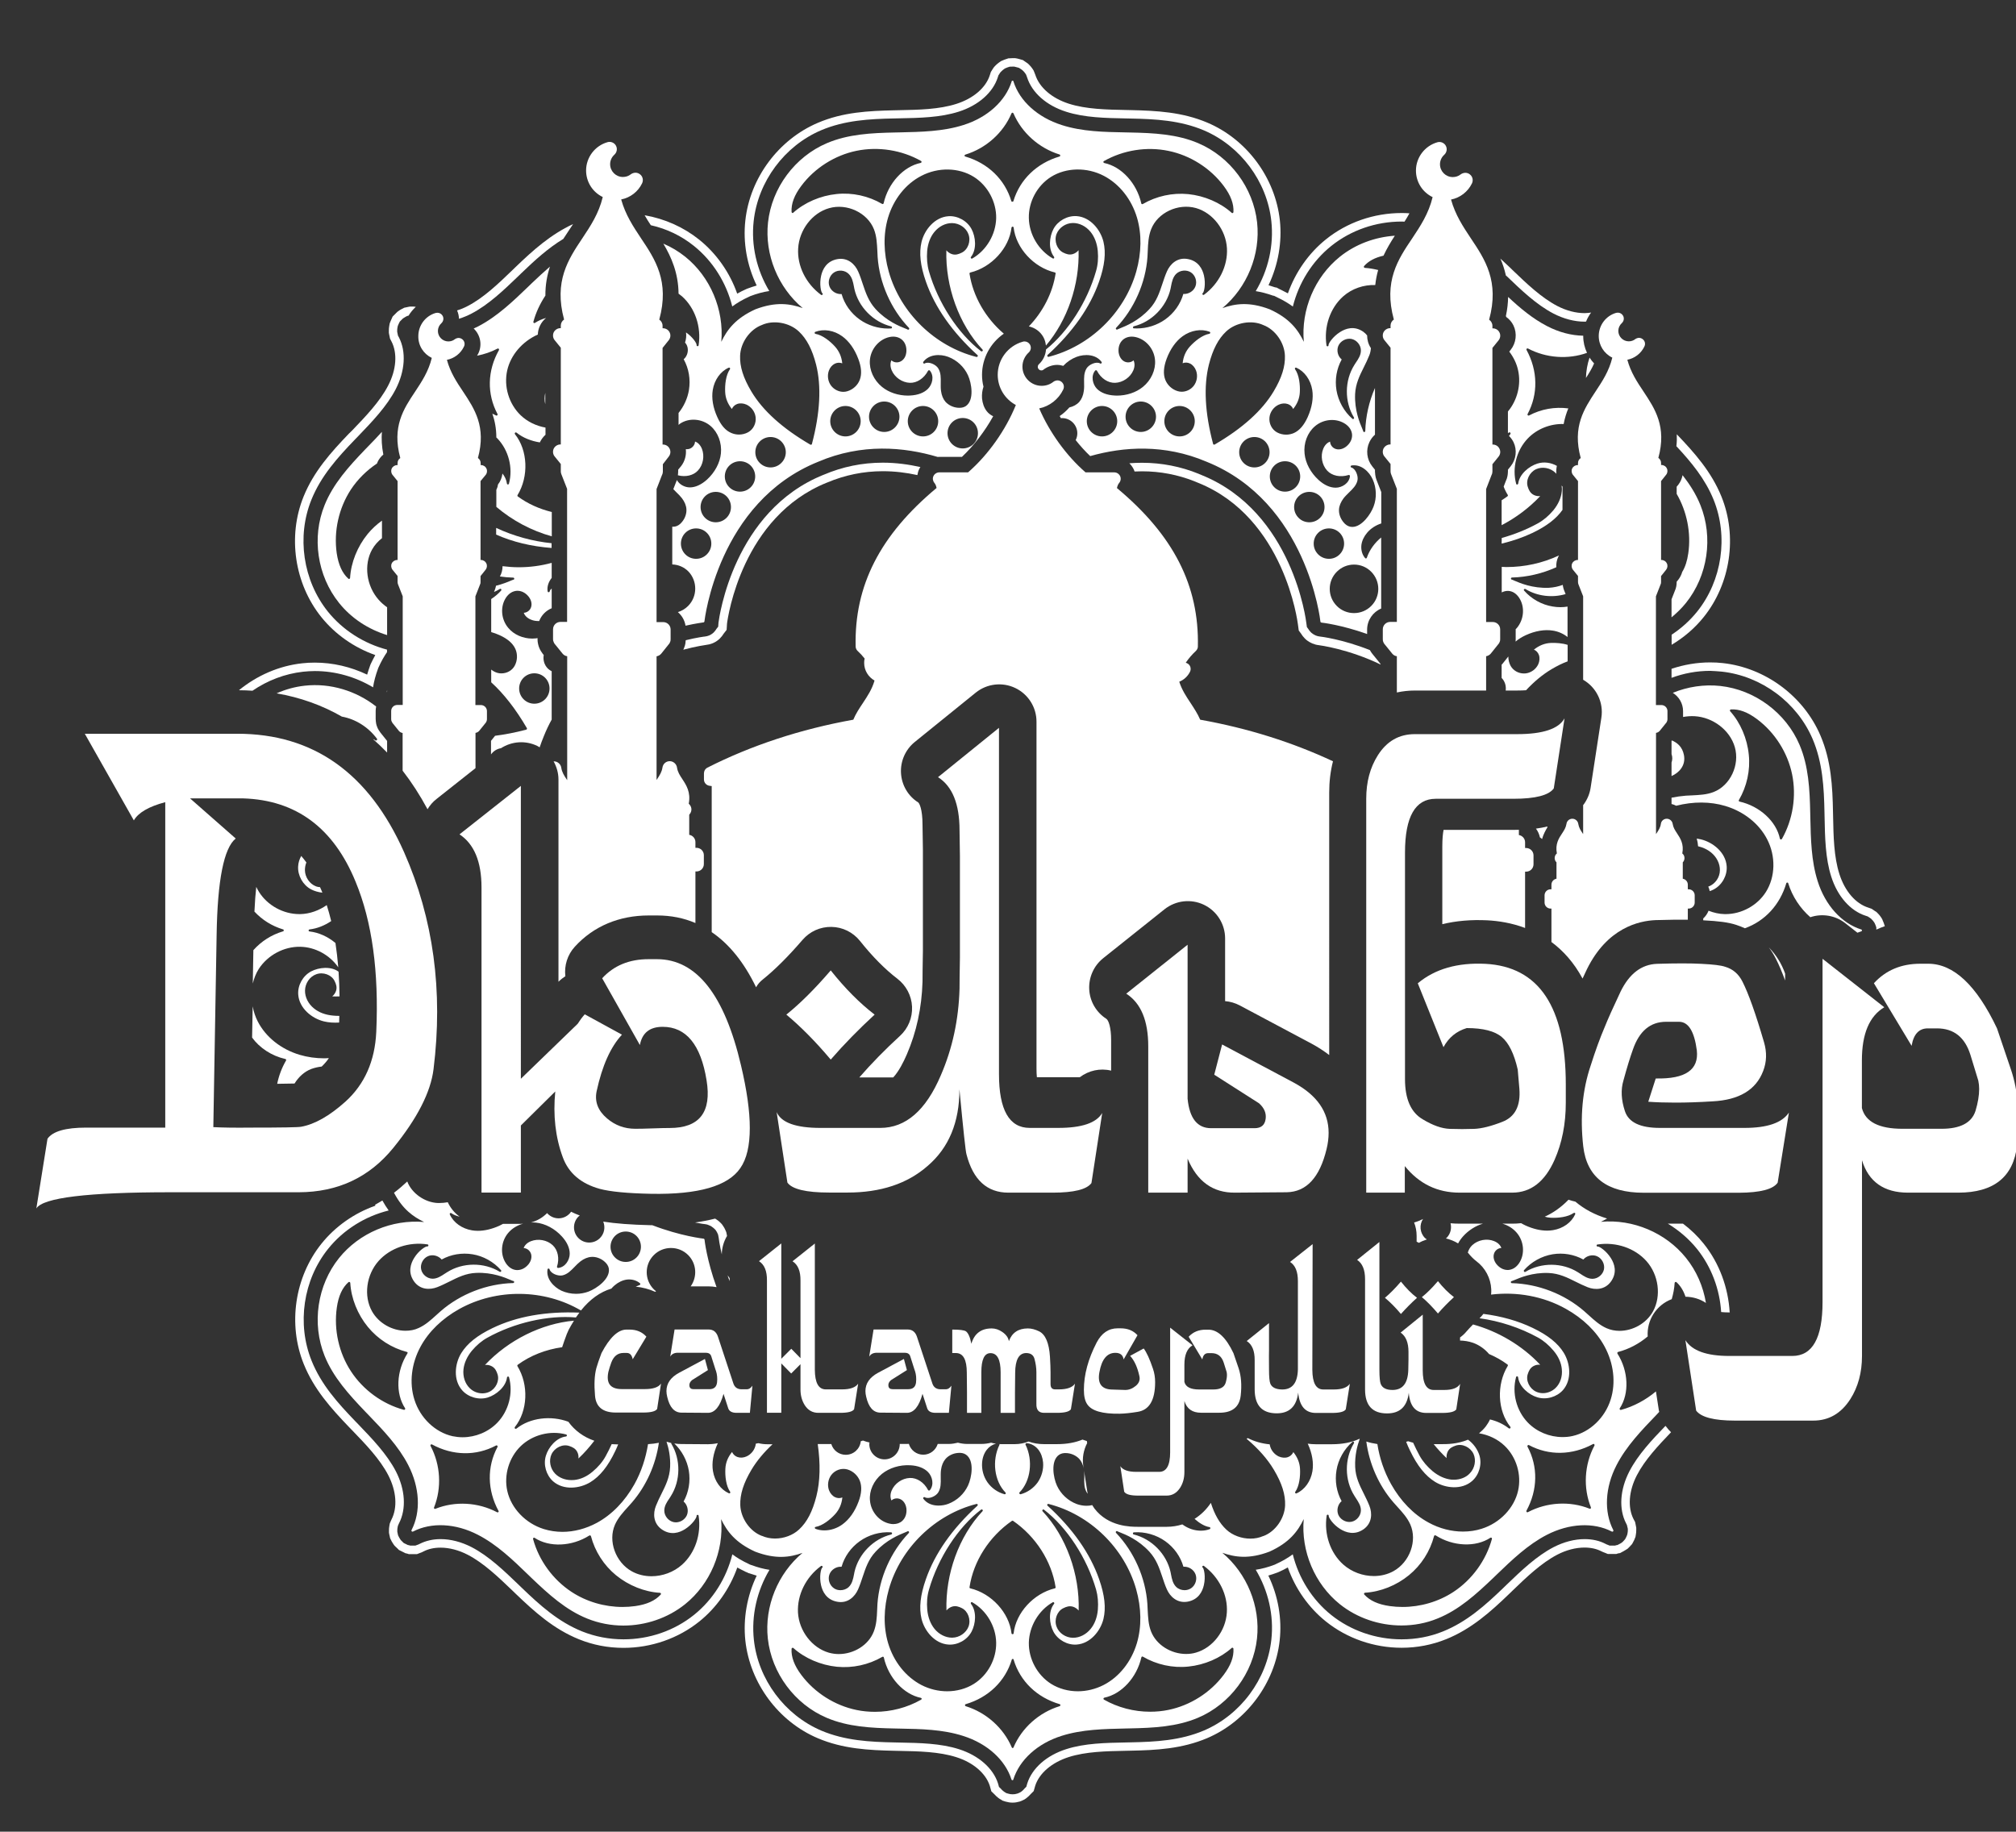
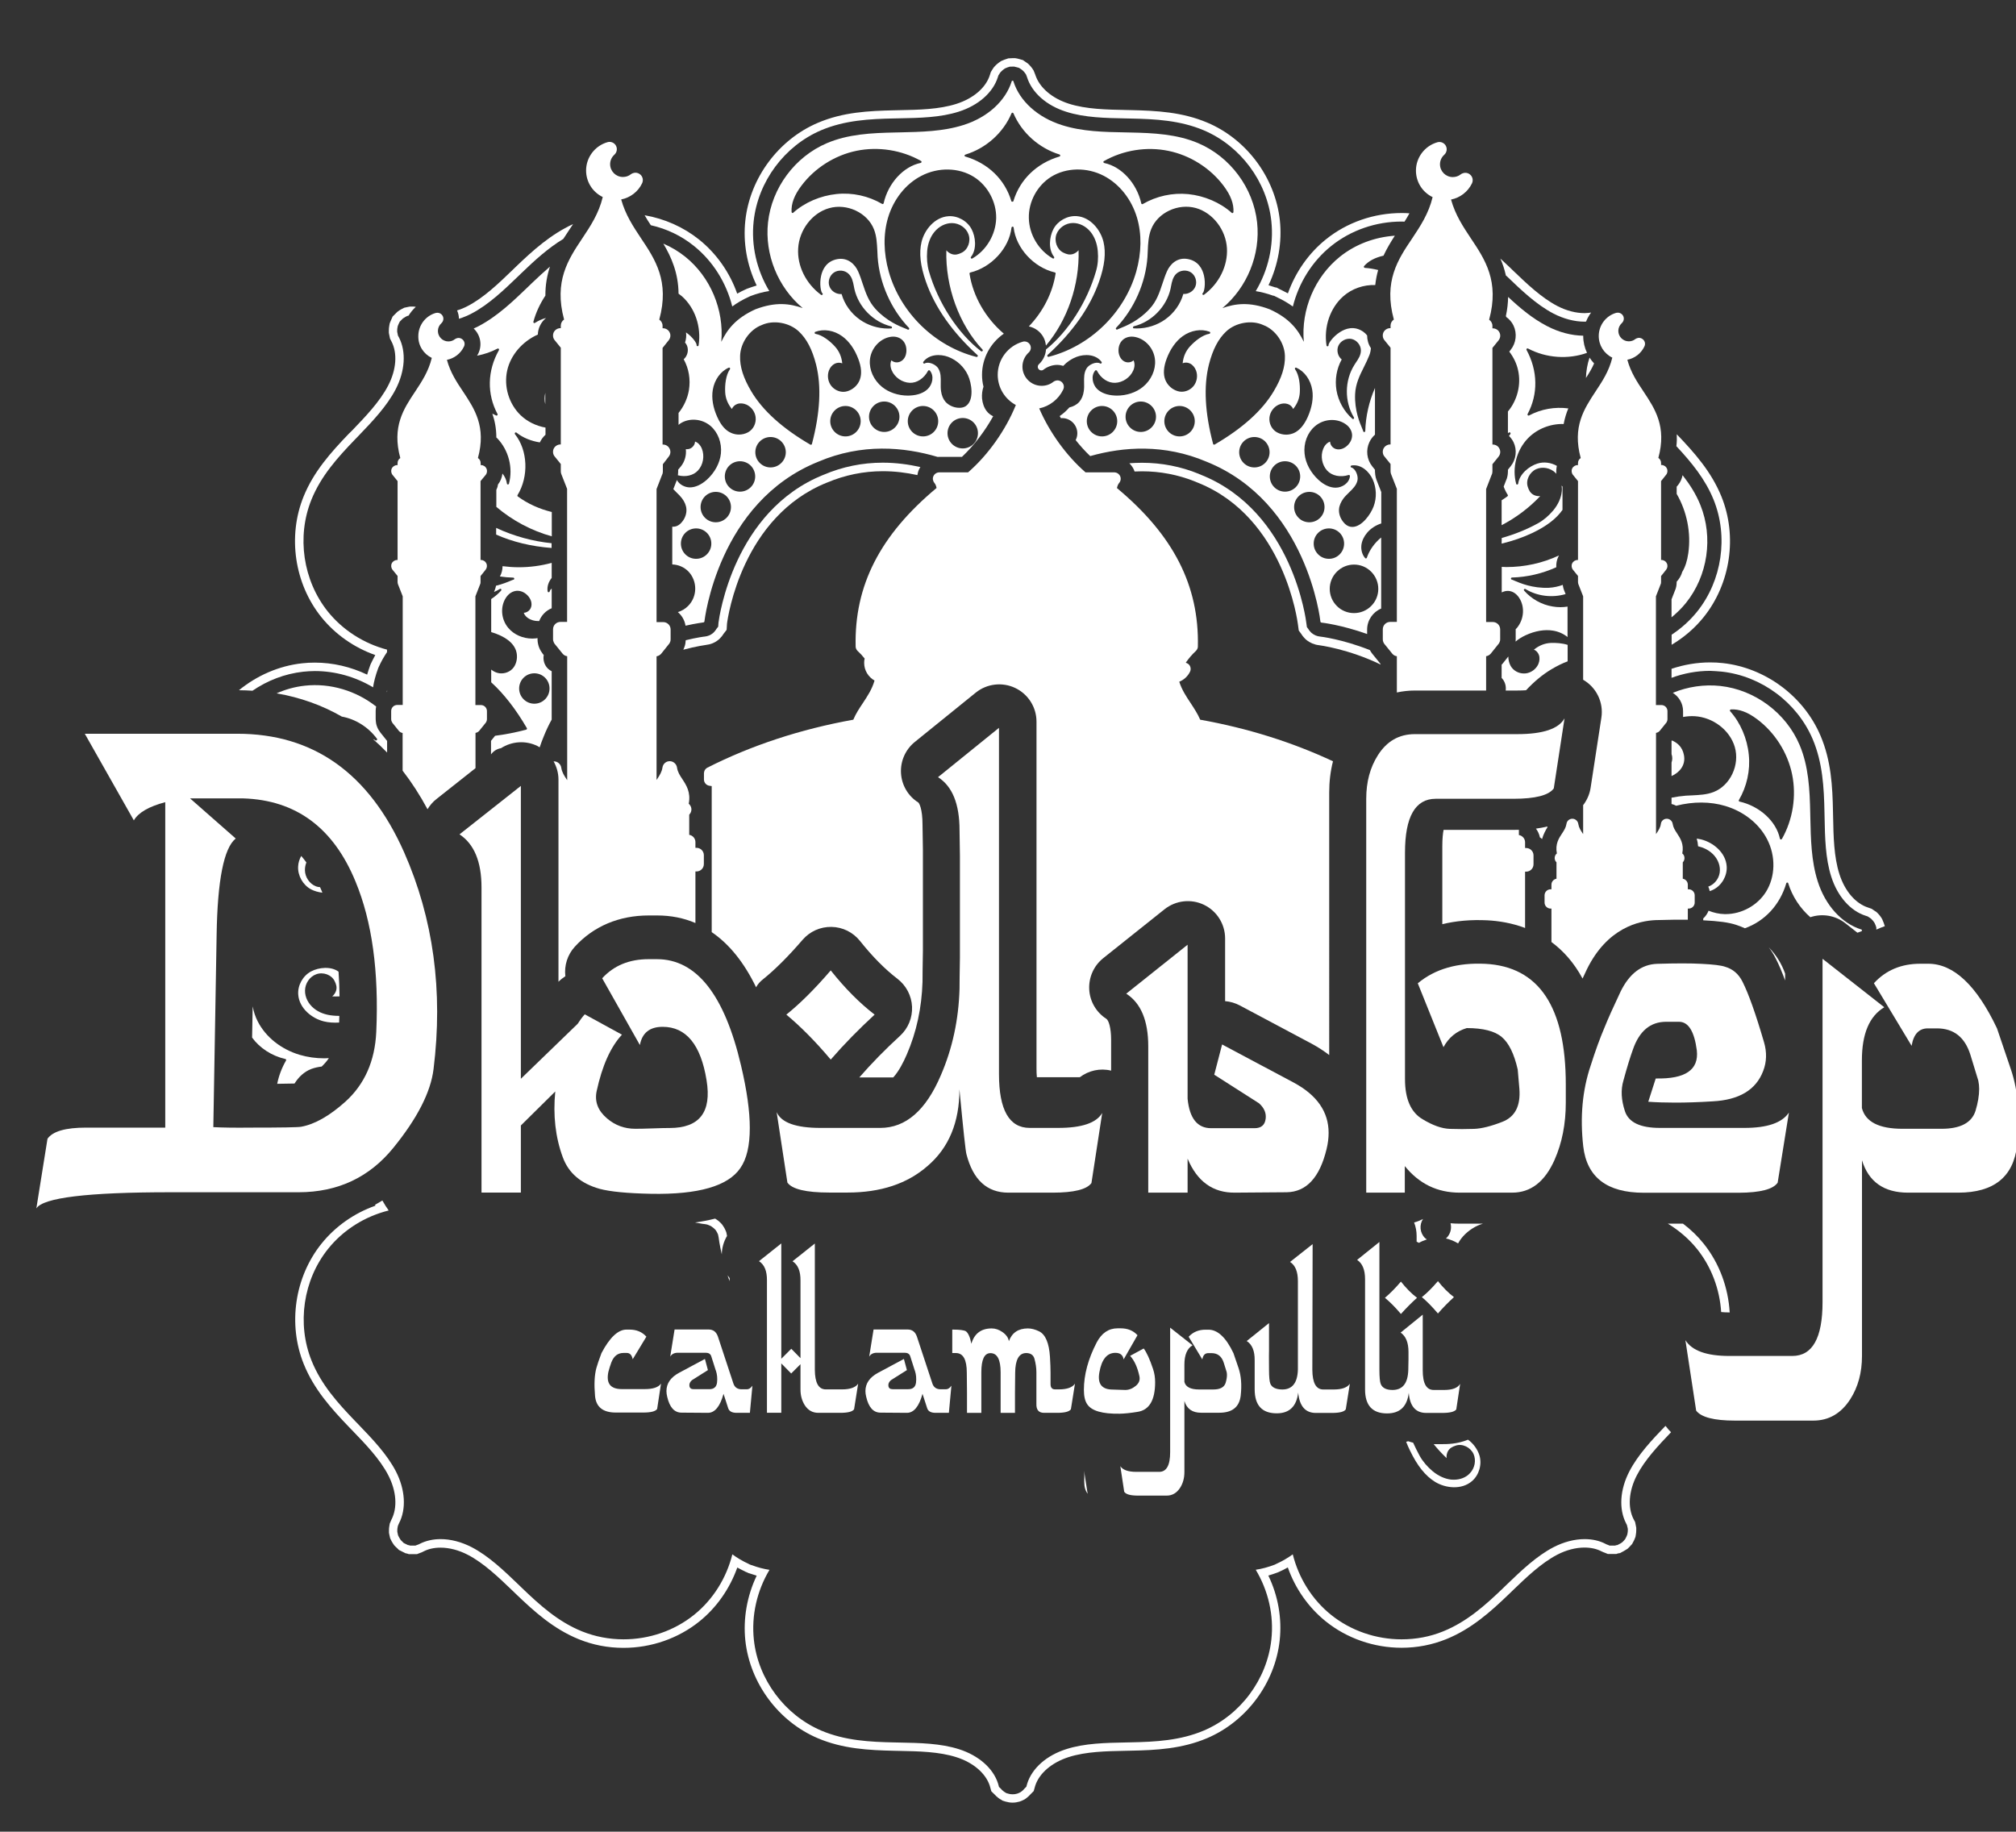
<svg xmlns="http://www.w3.org/2000/svg" version="1.1" id="Layer_1" x="0px" y="0px" viewBox="0 0 208 189" style="enable-background:new 0 0 208 189;" xml:space="preserve">
  <rect x="0" y="0" width="208" height="189" fill="#333333" stroke="none" />
  <style type="text/css">
	.st0{fill:#FFFFFF;}
</style>
  <g>
    <polygon class="st0" points="50.66,67.05 50.67,67.04 50.66,67.03  " />
    <path class="st0" d="M72.96,126.35l0.13,0.05c0.04,0.01,0.08,0.03,0.12,0.05l0.12,0.05l0.09,0.06c0.12,0.08,0.22,0.16,0.31,0.25   l0.08,0.08l0.07,0.1c0.06,0.08,0.11,0.18,0.15,0.27l0.06,0.14l0.02,0.11c0.02,0.07,0.03,0.13,0.04,0.2c0,0.03,0.08,0.69,0.32,1.72   c0.01-0.68,0.2-1.33,0.54-1.9c-0.01-0.07-0.02-0.15-0.04-0.22l-0.04-0.18l-0.09-0.21c-0.06-0.15-0.14-0.29-0.24-0.43l-0.11-0.16   l-0.12-0.13c-0.14-0.15-0.3-0.28-0.49-0.4l-0.1-0.06c-0.64,0.16-1.33,0.3-2.07,0.4c0.63,0.13,1.01,0.17,1.03,0.17L72.96,126.35z" />
-     <path class="st0" d="M38.01,46.03l-0.32,0.33c-1.7,1.77-3.31,3.55-4.2,5.76c-1.35,3.33-0.76,7.29,1.49,10.09   c1.27,1.59,3.03,2.73,4.96,3.32v-2.87c-0.32-0.22-0.61-0.48-0.87-0.77c-1.27-1.43-1.56-3.61-0.68-5.19   c0.26-0.46,0.61-0.85,1.02-1.17v-1.81c-0.55,0.39-1.05,0.86-1.48,1.38c-1.06,1.3-1.72,2.95-1.81,4.53c0,0.04-0.03,0.08-0.07,0.1   c-0.01,0.01-0.03,0.01-0.04,0.01c-0.03,0-0.05-0.01-0.07-0.03c-0.63-0.57-1.02-1.43-1.2-2.63c-0.32-2.27,0.21-4.66,1.47-6.58   c0.7-1.06,1.63-1.97,2.69-2.68c0.02-0.05,0.04-0.11,0.06-0.16c0.14-0.3,0.35-0.56,0.59-0.76c-0.17-0.86-0.2-1.63-0.15-2.34   C38.95,45.06,38.48,45.55,38.01,46.03z" />
-     <path class="st0" d="M176.01,134.44c-0.28-1.69-0.97-3.3-2.06-4.65c-2.09-2.6-5.47-4.02-8.78-3.72c0.22-0.1,0.43-0.22,0.64-0.34   c-1.26-0.38-2.36-0.97-3.27-1.74c-0.23-0.05-0.47-0.12-0.71-0.2c-0.79,0.82-1.63,1.38-2.45,1.75c0.2,0.06,0.4,0.1,0.62,0.11   c0.75,0.04,1.77-0.07,2.36-0.49c0.04-0.03,0.1-0.03,0.13,0c0.04,0.03,0.05,0.08,0.03,0.13c-0.38,0.85-1.25,1.47-2.29,1.64   c-0.2,0.03-0.4,0.05-0.6,0.05c-0.7,0-1.45-0.18-2.21-0.52c-0.17-0.08-0.33-0.16-0.48-0.25c-0.33,0.04-0.64,0.05-0.91,0.05h-1.02   c0.58,0.17,1.1,0.49,1.48,0.94c0.76,0.89,0.86,2.21,0.24,3.14c-0.29,0.43-0.68,0.67-1.12,0.7c-0.02,0-0.04,0-0.06,0   c-0.42,0-0.83-0.21-1.15-0.6l-0.03-0.04c-0.24-0.32-0.33-0.7-0.23-1.03c0.1-0.35,0.43-0.59,0.76-0.6c-0.1-0.3-0.37-0.56-0.75-0.71   c-0.73-0.3-1.65-0.13-2.24,0.41c-0.22,0.2-0.38,0.47-0.47,0.77c0.3,0.38,0.6,0.68,0.88,0.89c0.92,0.69,1.49,1.76,1.54,2.91   c0.01,0.18,0,0.36-0.02,0.54c2.64-0.32,5.38,0.16,7.72,1.47c1.77,0.99,3.15,2.33,3.99,3.88c0.95,1.75,1.18,3.75,0.63,5.48   c-0.59,1.88-2.14,3.36-3.93,3.76c-0.34,0.08-0.69,0.11-1.04,0.11c-1.33,0-2.66-0.54-3.59-1.51c-1.17-1.22-1.64-3.05-1.2-4.68   c0.01-0.05,0.06-0.08,0.11-0.08s0.09,0.04,0.1,0.1c0.12,0.99,1.11,1.81,1.99,2.07c0.92,0.28,2-0.03,2.64-0.75   c0.94-1.08,0.75-2.74,0.09-3.83c-0.61-1-1.63-1.82-3.21-2.58c-1.52-0.73-3.22-1.21-5.09-1.45c-0.12,0.16-0.26,0.31-0.4,0.45   c2.06,0.28,4.18,0.97,6.03,1.99c0.58,0.32,1.12,0.78,1.6,1.35c0.5,0.59,0.8,1.25,0.86,1.91c0.08,0.75-0.16,1.48-0.65,1.95   c-0.35,0.34-0.83,0.53-1.3,0.53c-0.24,0-0.48-0.05-0.7-0.15c-0.69-0.32-1.09-1.16-0.86-1.83c0.1-0.31,0.25-0.63,0.58-0.81   c0.21-0.12,0.46-0.17,0.7-0.14c-1.86-1.99-4.35-3.45-6.93-4.16c-0.24,0.24-0.47,0.49-0.69,0.74c-0.19,0.23-0.41,0.43-0.65,0.6v0.32   c0.43,0.01,0.91,0.08,1.36,0.24c0.65,0.24,1.21,0.65,1.63,1.15c0.68,0.29,1.32,0.65,1.9,1.08c0.05,0.03,0.06,0.1,0.03,0.15   c-1.17,1.92-1.06,4.62,0.27,6.28v0.01c0,0.01,0.01,0.01,0.01,0.02c0,0.01,0,0.01,0.01,0.02c0,0.01,0,0.01,0,0.02   c0,0.01,0,0.01,0,0.02c0,0.01,0,0.01-0.01,0.02c0,0.01-0.01,0.01-0.01,0.02v0.01c0,0-0.01,0-0.01,0.01l-0.01,0.01h-0.01   c-0.02,0.01-0.04,0.02-0.06,0.02s-0.04-0.01-0.06-0.02h-0.01c-0.55-0.44-1.23-0.75-1.94-0.92c-0.12,0.26-0.27,0.5-0.44,0.73   c-0.21,0.27-0.45,0.5-0.69,0.7c0.98,0.16,1.92,0.6,2.64,1.29c1.22,1.17,1.76,2.98,1.39,4.63c-0.4,1.79-1.88,3.34-3.76,3.93   c-0.62,0.2-1.27,0.29-1.93,0.29c-1.19,0-2.42-0.31-3.55-0.93c-1.55-0.84-2.89-2.22-3.88-3.99c-0.71-1.28-1.18-2.68-1.4-4.11   c-0.4-0.06-0.78-0.14-1.14-0.26c0.3,2.29,1.28,4.53,2.79,6.27c0.14,0.16,0.28,0.31,0.42,0.47c0.5,0.55,1.02,1.12,1.33,1.82   c0.74,1.68-0.06,3.88-1.73,4.81c-0.61,0.34-1.32,0.51-2.03,0.51c-1.13,0-2.28-0.41-3.16-1.19c-1.34-1.2-2-3.13-1.71-5.05   c0.01-0.06,0.06-0.1,0.12-0.09c0.06,0.01,0.1,0.06,0.09,0.12l0,0c-0.02,0.16,0.42,0.88,1.19,1.36c0.58,0.36,1.46,0.66,2.38,0.04   c0.92-0.63,0.93-1.67,0.63-2.43c-0.17-0.44-0.38-0.85-0.57-1.24c-0.44-0.88-0.86-1.71-0.9-2.78c-0.05-1.2,0.22-2.21,0.47-2.89   c-0.01,0-0.02-0.01-0.03-0.01c-0.79,0.37-1.74,0.56-2.85,0.56h-1.65c-0.27,0-0.56-0.02-0.84-0.06c0.01,0.01,0.01,0.02,0.02,0.03   c0.45,0.98,0.61,1.96,0.47,2.81c-0.17,1.03-0.79,1.91-1.64,2.29c-0.01,0.01-0.03,0.01-0.04,0.01c-0.03,0-0.06-0.01-0.09-0.04   c-0.03-0.04-0.03-0.09,0-0.13c0.42-0.59,0.53-1.61,0.49-2.36c-0.03-0.63-0.26-1.2-0.69-1.74c-0.1,0.23-0.3,0.43-0.56,0.52   c-0.29,0.1-0.63,0.07-0.95-0.07c-0.49-0.23-0.85-0.71-0.93-1.25c-0.83-0.08-1.58-0.3-2.25-0.64c-0.04,0.02-0.09,0.04-0.14,0.06   c1.21,1.02,2.16,2.09,2.82,3.2c0.83,1.39,1.2,2.56,1.16,3.67c-0.05,1.35-1,2.71-2.23,3.17l0,0h-0.01c0,0,0,0-0.01,0l0,0   c-0.41,0.18-0.86,0.27-1.33,0.27c-0.9,0-1.84-0.33-2.49-0.94c-0.69-0.65-1.2-1.53-1.59-2.75c-0.46,0.69-1.03,1.24-1.68,1.65   c0.46,0.41,1.02,0.77,1.54,0.85c0.05,0.01,0.09,0.05,0.09,0.1s-0.02,0.1-0.07,0.11c-0.29,0.11-0.6,0.16-0.92,0.16   c-0.63,0-1.29-0.21-1.86-0.62c-0.01-0.01-0.02-0.02-0.04-0.03c-0.51,0.16-1.05,0.25-1.62,0.25h-2.94c-0.76,0-3.08,0-4.52-1.9   c-0.08-0.11-0.15-0.22-0.22-0.34c-0.19,0.05-0.39,0.07-0.59,0.07c-0.35,0-0.7-0.07-1.01-0.18c-0.9-0.34-1.64-1.03-2.04-1.9   c-0.37-0.8-0.68-2.56,0.22-3.18c0.22-0.15,0.51-0.21,0.86-0.17c0.49,0.05,0.94,0.28,1.24,0.61c0.21,0.24,0.36,0.57,0.44,0.95   l-0.04-0.23c-0.13-0.84,0.03-1.66,0.4-2.37c-0.02-0.07-0.02-0.14-0.03-0.21c-0.15-0.05-0.3-0.09-0.45-0.15   c-0.75,0.31-1.62,0.47-2.63,0.47h-1.34c-0.57,0-1.11-0.09-1.6-0.27c-0.44,0.17-0.91,0.27-1.41,0.27h-1.48   c-0.04,0-0.07-0.01-0.11-0.01c0.01,0.03,0.01,0.06,0,0.08c-0.8,1.63-0.53,3.75,0.62,4.92c0.03,0.04,0.04,0.09,0.02,0.13   c-0.02,0.03-0.06,0.05-0.09,0.05c-0.01,0-0.02,0-0.03,0c-0.7-0.19-1.33-0.63-1.75-1.22s-0.62-1.34-0.56-2.06   c0.04-0.51,0.21-0.96,0.48-1.31c0.25-0.32,0.59-0.54,0.95-0.63c-0.17-0.02-0.34-0.05-0.5-0.1c-0.32,0.08-0.65,0.13-0.99,0.13h-1.48   c-0.33,0-0.65-0.05-0.96-0.13c-0.3,0.07-0.6,0.13-0.92,0.13h-1.16c-0.2,0.64-0.79,1.11-1.49,1.11c-0.71,0-1.3-0.47-1.49-1.12   c-0.06,0-0.13,0.01-0.18,0.01h-0.76c0,0.01,0,0.01,0,0.02c0,0.86-0.7,1.57-1.57,1.57c-0.86,0-1.57-0.7-1.57-1.57   c0-0.06,0.01-0.11,0.02-0.17c-0.22-0.05-0.45-0.11-0.67-0.2c-0.07,0.03-0.16,0.04-0.23,0.07c-0.08,0.79-0.74,1.4-1.55,1.4   c-0.71,0-1.3-0.47-1.49-1.11h-1.31c-0.03,0-0.06,0-0.09,0c0.29,2.04,0.25,3.85-0.14,5.39c-0.4,1.57-0.96,2.66-1.78,3.42   c-0.65,0.61-1.58,0.94-2.49,0.94c-0.47,0-0.92-0.09-1.33-0.27l0,0c0,0,0,0-0.01,0h-0.01l0,0c-1.23-0.46-2.18-1.82-2.23-3.17   c-0.04-1.11,0.33-2.28,1.16-3.67c0.54-0.9,1.27-1.78,2.17-2.62h-0.56c-0.31,0-0.61-0.04-0.9-0.11c-0.09,0.02-0.18,0.04-0.27,0.05   c0,0.01,0,0.02,0,0.03c-0.07,0.55-0.44,1.05-0.94,1.28c-0.32,0.15-0.66,0.17-0.95,0.07c-0.26-0.09-0.46-0.29-0.56-0.52   c-0.43,0.53-0.66,1.1-0.69,1.74c-0.04,0.75,0.07,1.77,0.49,2.36c0.03,0.04,0.03,0.09,0,0.13c-0.02,0.03-0.05,0.04-0.09,0.04   c-0.01,0-0.03,0-0.04-0.01c-0.85-0.38-1.47-1.25-1.64-2.29c-0.14-0.85,0.03-1.82,0.47-2.81c0.01-0.03,0.02-0.05,0.04-0.07   c-0.4,0.08-0.75,0.11-1.02,0.11L70.31,149c-0.24,0-0.49-0.02-0.74-0.06c0.78,0.74,1.32,1.75,1.5,2.81c0.18,1.1-0.01,2.22-0.54,3.18   c0.39,0.33,0.54,0.93,0.34,1.41c-0.19,0.44-0.66,0.74-1.14,0.74c-0.07,0-0.14-0.01-0.21-0.02c-0.54-0.11-0.97-0.62-0.98-1.17   c-0.01-0.49,0.26-0.9,0.53-1.29c0.05-0.07,0.1-0.15,0.14-0.22c1.02-1.61,1.04-3.79,0.05-5.42c-0.01-0.02-0.01-0.04-0.01-0.07   c-0.16-0.04-0.32-0.08-0.48-0.13c0.22,0.66,0.42,1.56,0.37,2.61c-0.05,1.07-0.46,1.9-0.9,2.78c-0.2,0.4-0.4,0.81-0.57,1.24   c-0.3,0.76-0.29,1.8,0.63,2.43c0.92,0.63,1.8,0.33,2.38-0.04c0.76-0.48,1.21-1.19,1.19-1.35l0,0c-0.01-0.06,0.03-0.12,0.09-0.12   c0.06-0.01,0.12,0.03,0.12,0.09c0.29,1.92-0.37,3.85-1.71,5.05c-0.87,0.78-2.03,1.19-3.16,1.19c-0.72,0-1.42-0.17-2.03-0.51   c-1.67-0.93-2.47-3.13-1.73-4.81c0.31-0.7,0.83-1.27,1.33-1.82c0.14-0.16,0.28-0.31,0.42-0.47c1.48-1.71,2.46-3.91,2.78-6.16   c-0.35,0.07-0.73,0.12-1.12,0.14c-0.23,1.44-0.69,2.85-1.4,4.13c-0.99,1.77-2.33,3.15-3.88,3.99c-1.13,0.61-2.36,0.93-3.55,0.93   c-0.66,0-1.31-0.1-1.93-0.29c-1.88-0.59-3.36-2.14-3.76-3.93c-0.37-1.64,0.18-3.46,1.39-4.63c1.22-1.17,3.05-1.64,4.68-1.2   c0.05,0.01,0.08,0.06,0.08,0.11s-0.04,0.09-0.1,0.1c-0.99,0.12-1.81,1.11-2.07,1.99c-0.28,0.92,0.03,2,0.75,2.64   c1.08,0.94,2.74,0.75,3.83,0.09c1-0.61,1.82-1.63,2.58-3.22c0.11-0.23,0.21-0.46,0.3-0.69h-0.21c-0.16,0-0.31-0.01-0.46-0.02   c-0.19,0.42-0.4,0.84-0.62,1.24c-0.32,0.59-0.78,1.12-1.35,1.6c-0.59,0.5-1.25,0.8-1.91,0.86c-0.09,0.01-0.19,0.01-0.28,0.01   c-0.65,0-1.26-0.24-1.67-0.66c-0.52-0.53-0.67-1.36-0.38-2c0.32-0.69,1.16-1.09,1.83-0.86c0.36,0.12,0.64,0.27,0.81,0.58   c0.12,0.21,0.17,0.46,0.14,0.71c0.6-0.56,1.14-1.18,1.64-1.83c-1.11-0.38-2.03-1.06-2.68-1.96c-1.79-0.67-3.95-0.42-5.36,0.71   h-0.01c-0.02,0.01-0.04,0.02-0.06,0.02s-0.04-0.01-0.06-0.02h-0.01l-0.01-0.01c0,0-0.01,0-0.01-0.01v-0.01   c0-0.01-0.01-0.01-0.01-0.02c0-0.01,0-0.01-0.01-0.02c0-0.01,0-0.01,0-0.02c0-0.01,0-0.01,0-0.02c0-0.01,0-0.01,0.01-0.02   c0-0.01,0.01-0.01,0.01-0.02v-0.01c1.33-1.66,1.45-4.36,0.27-6.28c-0.03-0.05-0.02-0.11,0.03-0.15c1.31-0.96,2.91-1.58,4.58-1.81   c0.12-0.38,0.28-0.82,0.48-1.36c0.06-0.15,0.12-0.29,0.19-0.43c0.18-0.34,0.36-0.65,0.55-0.95c-3.35,0.3-6.78,2.01-9.18,4.57   c0.24-0.03,0.49,0.02,0.71,0.14c0.34,0.19,0.48,0.5,0.58,0.81c0.23,0.68-0.17,1.51-0.86,1.83c-0.22,0.1-0.46,0.15-0.7,0.15   c-0.47,0-0.95-0.18-1.3-0.53c-0.49-0.47-0.73-1.2-0.65-1.95c0.07-0.65,0.37-1.31,0.86-1.91c0.48-0.57,1.02-1.03,1.6-1.35   c2.81-1.56,6.26-2.34,9.14-2.09c0.12-0.17,0.24-0.34,0.36-0.5c-3.45-0.14-6.47,0.39-8.97,1.6c-1.58,0.76-2.6,1.58-3.22,2.58   c-0.67,1.09-0.85,2.76,0.09,3.83c0.63,0.72,1.72,1.03,2.64,0.75c0.87-0.27,1.87-1.09,1.99-2.07c0.01-0.05,0.05-0.09,0.1-0.1   c0.05,0,0.1,0.03,0.11,0.08c0.44,1.63-0.03,3.46-1.2,4.68c-0.92,0.96-2.25,1.51-3.59,1.51c-0.35,0-0.7-0.04-1.04-0.11   c-1.79-0.4-3.34-1.88-3.93-3.76c-0.55-1.73-0.32-3.73,0.63-5.48c0.84-1.55,2.22-2.89,3.99-3.88c3.85-2.14,8.77-2.08,12.56,0.15   c0.93-1.16,1.98-1.91,3.14-2.26c0.1-0.12,0.22-0.24,0.34-0.34c0.39-0.33,0.82-0.53,1.26-0.59c0.5-0.06,1,0.08,1.35,0.38   c0.03,0.03,0.04,0.07,0.04,0.1c-0.01,0.04-0.04,0.07-0.07,0.08c-0.14,0.05-0.27,0.11-0.41,0.17c0.7,0.07,1.38,0.25,2,0.53   c0.03-0.02,0.07-0.04,0.1-0.05c-0.08-0.06-0.16-0.13-0.23-0.2l0,0l0,0c-0.98-0.98-0.98-2.56,0-3.54c0.47-0.47,1.1-0.73,1.77-0.73   s1.3,0.26,1.77,0.73l0,0l0,0c0.88,0.88,0.96,2.25,0.26,3.23h1.83c0.29,0,0.57,0.03,0.84,0.08c-1-2.75-1.24-4.85-1.24-4.9v-0.01   c0-0.01,0-0.01-0.01-0.02c0-0.01-0.01-0.01-0.01-0.02l-0.01-0.01c-0.01-0.01-0.01-0.01-0.02-0.02c0,0-0.01,0-0.01-0.01   c-0.01,0-0.02-0.01-0.03-0.01h-0.01c-0.05-0.01-2.35-0.26-5.29-1.39c-0.06,0-0.12,0-0.18,0c-2.04-0.05-3.62-0.17-4.88-0.37   c0.23,0.57,0.12,1.24-0.34,1.7c-0.31,0.31-0.71,0.46-1.11,0.46s-0.8-0.15-1.11-0.46c-0.61-0.61-0.61-1.61,0-2.22   c0.04-0.04,0.09-0.08,0.14-0.11c-0.32-0.12-0.62-0.25-0.9-0.39c-0.05,0.08-0.11,0.15-0.18,0.22c-0.31,0.31-0.71,0.46-1.11,0.46   s-0.8-0.15-1.11-0.46c-0.03-0.03-0.04-0.05-0.07-0.08c-0.46,0.46-1.03,0.8-1.67,0.97c0.17-0.01,0.33-0.01,0.5,0.01   c0.98,0.1,1.97,0.63,2.7,1.44c0.53,0.58,0.8,1.19,0.8,1.77c0,0.65-0.46,1.4-1.19,1.47c-0.04,0-0.07-0.01-0.1-0.04   c-0.02-0.03-0.03-0.07-0.02-0.1c0.27-0.84,0.09-1.71-0.45-2.21c-0.58-0.54-1.5-0.7-2.24-0.41c-0.38,0.15-0.65,0.41-0.75,0.71   c0.33,0.01,0.65,0.25,0.76,0.6c0.1,0.33,0.01,0.71-0.23,1.03l-0.03,0.04c-0.32,0.39-0.73,0.6-1.15,0.6c-0.02,0-0.04,0-0.06,0   c-0.44-0.02-0.83-0.27-1.12-0.7c-0.62-0.93-0.52-2.25,0.24-3.14c0.39-0.46,0.93-0.78,1.53-0.95c-0.07,0-0.14,0.02-0.22,0.02H51.9   c-0.12,0.07-0.25,0.13-0.39,0.2C50.75,126.82,50,127,49.3,127c-0.21,0-0.41-0.02-0.6-0.05c-1.03-0.17-1.91-0.79-2.29-1.64   c-0.02-0.05-0.01-0.1,0.03-0.13c0.04-0.03,0.09-0.03,0.13,0c0.23,0.17,0.53,0.28,0.85,0.36c-0.52-0.38-0.95-0.9-1.22-1.49   c-0.29,0.05-0.58,0.08-0.86,0.08c-0.05,0-0.1,0-0.16,0c-1.35-0.05-2.7-1-3.16-2.22c-0.44,0.41-0.89,0.8-1.37,1.16   c0.89,1.7,1.97,2.47,3.11,3.02c-3.31-0.29-6.69,1.12-8.78,3.72c-2.25,2.8-2.83,6.76-1.49,10.09c0.89,2.21,2.5,3.98,4.2,5.76   l0.32,0.33c1.52,1.58,3.1,3.22,4.11,5.18c1.19,2.31,1.32,4.82,0.34,6.71v0.01c0,0.01,0,0.01-0.01,0.02c0,0.01,0,0.01,0,0.02   c0,0.01,0,0.01,0,0.02c0,0.01,0,0.01,0.01,0.02v0.01c0,0,0,0.01,0.01,0.01c0,0.01,0.01,0.01,0.01,0.02   c0.01,0.01,0.01,0.01,0.02,0.01c0,0,0,0,0.01,0.01c0,0,0,0,0.01,0s0.02,0.01,0.03,0.01h0.01l0,0c0.02,0,0.03,0,0.05-0.01   c1.89-0.98,4.4-0.86,6.71,0.34c1.96,1.01,3.6,2.59,5.18,4.12l0.33,0.32c1.78,1.7,3.55,3.31,5.76,4.2c1.19,0.48,2.46,0.72,3.73,0.72   c2.28,0,4.56-0.76,6.36-2.2c2.6-2.09,4.02-5.47,3.72-8.78c0.6,1.25,1.47,2.43,3.53,3.36l0,0l0,0c2.12,0.8,3.56,0.58,4.87,0.12   c-2.55,2.13-3.94,5.52-3.58,8.84c0.39,3.57,2.78,6.78,6.08,8.18c2.19,0.93,4.58,1.05,7.04,1.1l0.46,0.01   c2.2,0.04,4.47,0.08,6.58,0.76c2.48,0.79,4.34,2.47,4.98,4.5l0,0c0.01,0.02,0.02,0.04,0.04,0.05h0.01   c0.01,0.01,0.02,0.01,0.02,0.01c0.01,0,0.02,0.01,0.03,0.01s0.02,0,0.03-0.01c0.01,0,0.02-0.01,0.02-0.01s0.01,0,0.01-0.01   c0.02-0.01,0.03-0.03,0.03-0.05l0,0c0.64-2.03,2.5-3.72,4.98-4.5c2.11-0.67,4.38-0.71,6.58-0.76l0.46-0.01   c2.46-0.05,4.85-0.17,7.04-1.1c3.3-1.4,5.69-4.61,6.08-8.18c0.36-3.32-1.03-6.71-3.58-8.84c1.31,0.46,2.76,0.68,4.87-0.12l0,0l0,0   c2.06-0.93,2.93-2.11,3.53-3.36c-0.29,3.31,1.12,6.69,3.72,8.78c1.8,1.44,4.08,2.2,6.36,2.2c1.27,0,2.54-0.23,3.73-0.72   c2.21-0.89,3.98-2.5,5.76-4.2l0.33-0.32c1.58-1.52,3.22-3.1,5.18-4.11c2.31-1.19,4.82-1.32,6.71-0.34   c0.02,0.01,0.03,0.01,0.05,0.01l0,0h0.01c0.01,0,0.02,0,0.03-0.01c0,0,0,0,0.01,0c0,0,0.01,0,0.01-0.01c0.01,0,0.01-0.01,0.02-0.01   c0.01-0.01,0.01-0.01,0.01-0.02l0.01-0.01v-0.01c0-0.01,0-0.01,0.01-0.02c0-0.01,0-0.01,0-0.02c0-0.01,0-0.01,0-0.02   c0-0.01,0-0.01-0.01-0.02v-0.01c-0.98-1.89-0.86-4.4,0.34-6.71c1.01-1.96,2.59-3.6,4.11-5.18l0.29-0.31   c-0.01-0.05-0.03-0.11-0.04-0.16l-0.3-1.95c-1.05,0.88-2.29,1.55-3.61,1.91c-0.01,0-0.02,0-0.03,0c-0.03,0-0.07-0.02-0.09-0.05   c-0.03-0.04-0.03-0.09,0-0.12c1-1.52,0.9-3.84-0.24-5.64c-0.02-0.03-0.02-0.07-0.01-0.1c0.01-0.03,0.04-0.06,0.07-0.07   c1.12-0.29,2.17-0.85,3.06-1.6c-0.11-1.68,0.89-3.25,2.48-3.85c0.16-0.55,0.27-1.12,0.3-1.67c0-0.04,0.03-0.08,0.07-0.1   c0.04-0.02,0.08-0.01,0.12,0.02c0.41,0.37,0.72,0.87,0.93,1.5C174.67,133.81,175.39,134.03,176.01,134.44z M137.89,151.72   c0.18-1.12,0.78-2.19,1.64-2.94c0.04-0.04,0.1-0.04,0.14,0c0.04,0.03,0.05,0.09,0.02,0.14c-0.99,1.63-0.97,3.81,0.05,5.42   c0.05,0.07,0.1,0.15,0.14,0.22c0.26,0.4,0.54,0.81,0.53,1.29c-0.01,0.55-0.44,1.07-0.98,1.17c-0.07,0.01-0.14,0.02-0.21,0.02   c-0.48,0-0.95-0.3-1.14-0.74c-0.2-0.48-0.05-1.08,0.34-1.41C137.9,153.94,137.71,152.82,137.89,151.72z M63.45,127.53   c0.61-0.61,1.61-0.61,2.22,0c0.61,0.61,0.61,1.61,0,2.22c-0.3,0.3-0.69,0.46-1.11,0.46s-0.81-0.16-1.11-0.46s-0.46-0.69-0.46-1.11   C62.99,128.22,63.16,127.83,63.45,127.53z M56.49,130.98c0.01-0.05,0.05-0.09,0.1-0.09c0.06,0,0.1,0.03,0.11,0.08   c0.12,0.44,0.9,0.74,1.36,0.62c0.51-0.13,0.85-0.49,1.22-0.87c0.19-0.2,0.39-0.4,0.61-0.57c0.37-0.28,0.76-0.44,1.13-0.46   c0.44-0.03,0.92,0.13,1.3,0.44c0.27,0.22,0.44,0.47,0.49,0.73c0.2,1.08-1.26,2.1-2.09,2.41c-0.41,0.15-0.84,0.23-1.28,0.23   c-0.52,0-1.04-0.11-1.51-0.32C57.13,132.8,56.33,131.96,56.49,130.98z M45.57,129.96c0.95-0.53,2.08-0.72,3.18-0.54   c1.12,0.18,2.19,0.78,2.94,1.64c0.04,0.04,0.04,0.1,0,0.14c-0.03,0.04-0.1,0.05-0.14,0.02c-1.63-0.99-3.81-0.97-5.42,0.05   c-0.07,0.05-0.15,0.1-0.22,0.14c-0.39,0.26-0.8,0.53-1.27,0.53c-0.01,0-0.01,0-0.02,0c-0.55-0.01-1.07-0.44-1.17-0.98   c-0.11-0.54,0.21-1.14,0.72-1.35C44.63,129.41,45.23,129.56,45.57,129.96z M42.03,139.66c-1.14,1.8-1.24,4.12-0.24,5.64   c0.03,0.04,0.02,0.09,0,0.12s-0.05,0.05-0.09,0.05c-0.01,0-0.02,0-0.03,0c-2.21-0.6-4.2-2.05-5.45-3.96   c-1.26-1.91-1.79-4.31-1.47-6.58c0.17-1.2,0.56-2.06,1.2-2.63c0.03-0.03,0.08-0.04,0.12-0.02c0.04,0.02,0.07,0.05,0.07,0.1   c0.09,1.58,0.75,3.24,1.81,4.53c1.03,1.26,2.46,2.18,4.04,2.59c0.03,0.01,0.06,0.03,0.07,0.07   C42.05,139.59,42.05,139.63,42.03,139.66z M41.84,137.31c-1.36,0-2.76-0.76-3.46-2.01c-0.88-1.58-0.59-3.76,0.68-5.19   c1.2-1.34,3.13-2,5.05-1.71c0.06,0.01,0.1,0.06,0.09,0.12s-0.07,0.1-0.12,0.09c-0.16-0.03-0.88,0.42-1.35,1.19   c-0.36,0.58-0.66,1.46-0.04,2.38c0.63,0.92,1.66,0.93,2.43,0.63c0.44-0.17,0.85-0.38,1.24-0.57c0.88-0.44,1.71-0.86,2.78-0.9   c1.68-0.07,2.98,0.49,3.54,0.73c0.11,0.05,0.23,0.1,0.26,0.1c0.06,0,0.11,0.05,0.11,0.11s-0.05,0.11-0.11,0.11   c-2.7,0.07-5.42,1.12-7.46,2.89c-0.16,0.14-0.31,0.28-0.47,0.42c-0.55,0.5-1.12,1.02-1.82,1.33   C42.77,137.23,42.31,137.31,41.84,137.31z M51.42,156.02c-0.02,0.02-0.05,0.03-0.08,0.03c-0.02,0-0.04,0-0.05-0.01   c-1.96-1.04-4.34-1.17-6.36-0.36c-0.01,0-0.02,0.01-0.04,0.01c0,0,0,0-0.01,0l0,0c0,0,0,0-0.01,0s-0.02,0-0.03-0.01l0,0   c-0.01,0-0.01-0.01-0.02-0.01c-0.01,0-0.01-0.01-0.02-0.01l0,0c-0.01-0.01-0.02-0.02-0.02-0.03l0,0v-0.01c0-0.01,0-0.02,0-0.03   s0-0.02,0-0.03v-0.01c0.81-2.02,0.68-4.4-0.36-6.36c-0.02-0.04-0.01-0.1,0.02-0.13s0.09-0.04,0.13-0.02   c2.15,1.17,4.55,1.21,6.61,0.11h0.01c0.01,0,0.02-0.01,0.02-0.01c0.01,0,0.01,0,0.02,0c0.01,0,0.01,0,0.02,0   c0.01,0,0.02,0,0.02,0.01h0.01c0,0,0,0,0.01,0.01c0.01,0,0.01,0.01,0.02,0.01c0.01,0.01,0.01,0.01,0.01,0.02c0,0,0,0,0.01,0.01   v0.01c0,0.01,0.01,0.01,0.01,0.02c0,0.01,0,0.01,0,0.02c0,0.01,0,0.01,0,0.02c0,0.01,0,0.01-0.01,0.02v0.01   c-1.1,2.05-1.06,4.46,0.11,6.61C51.46,155.93,51.46,155.98,51.42,156.02z M68.17,164.53c-0.57,0.63-1.43,1.02-2.63,1.19   c-0.43,0.06-0.87,0.09-1.31,0.09c-1.86,0-3.72-0.54-5.27-1.56c-1.91-1.26-3.36-3.24-3.96-5.45c-0.01-0.04,0-0.09,0.04-0.12   s0.09-0.03,0.12,0c1.52,1,3.84,0.9,5.64-0.24c0.03-0.02,0.07-0.02,0.1-0.01c0.03,0.01,0.06,0.04,0.07,0.07   c0.41,1.57,1.33,3.01,2.59,4.04c1.3,1.06,2.95,1.72,4.53,1.81c0.04,0,0.08,0.03,0.1,0.07C68.2,164.45,68.2,164.49,68.17,164.53z    M116.99,158.11c1.14-0.08,2.32,0.26,3.24,0.92c0.91,0.65,1.57,1.58,1.87,2.63c0.52-0.04,1.04,0.27,1.24,0.76   c0.21,0.51,0.01,1.15-0.45,1.46c-0.2,0.13-0.43,0.2-0.67,0.2c-0.31,0-0.63-0.11-0.86-0.33c-0.35-0.34-0.45-0.82-0.54-1.29   c-0.02-0.09-0.04-0.17-0.05-0.26c-0.42-1.86-1.94-3.41-3.8-3.87c-0.05-0.01-0.09-0.06-0.08-0.12   C116.9,158.15,116.94,158.11,116.99,158.11z M107.71,155.77c2.38,1.83,4.44,4.99,5.38,8.25c0.18,0.64,0.24,1.35,0.18,2.09   c-0.07,0.77-0.32,1.45-0.74,1.96c-0.47,0.58-1.14,0.92-1.81,0.92c-0.01,0-0.02,0-0.03,0c-0.74-0.01-1.44-0.48-1.68-1.15   c-0.27-0.71,0.05-1.59,0.69-1.9c0.34-0.17,0.64-0.26,0.99-0.16c0.23,0.07,0.44,0.21,0.6,0.4c0.12-3.75-1.29-7.65-3.72-10.24   c-0.04-0.04-0.04-0.11,0-0.15C107.6,155.74,107.66,155.74,107.71,155.77z M105.19,153.99c1.15-1.17,1.42-3.29,0.62-4.92   c-0.02-0.04-0.01-0.08,0.01-0.11c0.02-0.03,0.06-0.05,0.1-0.05c0.46,0.03,0.91,0.28,1.22,0.68c0.27,0.35,0.43,0.8,0.48,1.31   c0.06,0.72-0.15,1.47-0.56,2.06c-0.42,0.59-1.05,1.03-1.75,1.22c-0.01,0-0.02,0-0.03,0c-0.04,0-0.07-0.02-0.09-0.05   C105.15,154.07,105.16,154.02,105.19,153.99z M104.4,156.93L104.4,156.93c0.01-0.01,0.02-0.01,0.03-0.01s0.01-0.01,0.02-0.01   c0.01,0,0.01,0,0.02,0c0.01,0,0.01,0,0.02,0c0.01,0,0.01,0,0.02,0.01c0.01,0,0.02,0.01,0.02,0.01l0,0   c2.33,1.61,3.97,4.16,4.38,6.84c0.01,0.06-0.03,0.11-0.08,0.12c-2.19,0.53-4.01,2.52-4.25,4.63c0,0,0,0,0,0.01   c0,0.02-0.01,0.04-0.03,0.06c0,0-0.01,0-0.01,0.01c-0.02,0.01-0.03,0.02-0.06,0.02h-0.01l0,0h-0.01c-0.02,0-0.04-0.01-0.06-0.02   c0,0-0.01,0-0.01-0.01c-0.02-0.02-0.03-0.04-0.03-0.06c0,0,0,0,0-0.01c-0.24-2.11-2.06-4.11-4.25-4.63   c-0.06-0.01-0.09-0.07-0.08-0.12C100.43,161.09,102.07,158.54,104.4,156.93z M101.37,155.78c0.04,0.04,0.04,0.11,0,0.15   c-2.44,2.6-3.84,6.49-3.72,10.24c0.16-0.19,0.37-0.33,0.6-0.4c0.35-0.1,0.65-0.01,0.99,0.16c0.64,0.32,0.95,1.19,0.69,1.9   c-0.25,0.66-0.94,1.14-1.68,1.15c-0.01,0-0.02,0-0.03,0c-0.66,0-1.34-0.34-1.81-0.92c-0.41-0.51-0.67-1.19-0.74-1.96   c-0.07-0.74-0.01-1.45,0.18-2.09c0.94-3.26,3-6.43,5.38-8.25C101.27,155.74,101.33,155.74,101.37,155.78z M96.81,153.98   c0.27-0.45,0.26-0.95,0.25-1.48c0-0.28-0.01-0.56,0.03-0.84c0.06-0.46,0.22-0.84,0.47-1.13c0.29-0.33,0.74-0.56,1.24-0.61   c0.35-0.04,0.64,0.02,0.86,0.17c0.91,0.62,0.59,2.38,0.22,3.18c-0.4,0.87-1.14,1.56-2.04,1.9c-0.31,0.12-0.66,0.18-1.01,0.18   c-0.6,0-1.19-0.2-1.56-0.7c-0.03-0.04-0.03-0.1,0.01-0.14c0.03-0.04,0.09-0.05,0.14-0.02C95.81,154.72,96.57,154.39,96.81,153.98z    M90.99,152.08c0.77-0.62,1.83-0.95,2.93-0.89c0.78,0.04,1.41,0.28,1.82,0.69c0.46,0.46,0.66,1.31,0.2,1.88   c-0.02,0.03-0.06,0.04-0.1,0.04s-0.07-0.03-0.09-0.06c-0.41-0.79-1.15-1.27-1.88-1.24c-0.79,0.03-1.56,0.56-1.87,1.29   c-0.16,0.37-0.16,0.75-0.02,1.03c0.24-0.23,0.64-0.28,0.96-0.11c0.3,0.16,0.51,0.5,0.57,0.89l0,0l0.01,0.05   c0.05,0.53-0.1,0.98-0.43,1.28c-0.24,0.22-0.56,0.33-0.92,0.33c-0.12,0-0.24-0.01-0.36-0.04c-1.09-0.22-1.95-1.22-2.05-2.39   C89.66,153.83,90.14,152.77,90.99,152.08z M91.94,158.11c0.05,0,0.1,0.05,0.1,0.1s-0.03,0.1-0.08,0.12   c-1.85,0.45-3.38,2.01-3.8,3.87c-0.02,0.09-0.04,0.17-0.05,0.26c-0.09,0.47-0.19,0.95-0.54,1.29c-0.23,0.22-0.54,0.33-0.86,0.33   c-0.24,0-0.47-0.06-0.67-0.2c-0.46-0.31-0.66-0.95-0.45-1.46c0.19-0.48,0.72-0.8,1.24-0.76c0.3-1.05,0.96-1.98,1.87-2.63   C89.62,158.37,90.8,158.03,91.94,158.11z M84.15,157.55c0.72-0.12,1.51-0.76,2.02-1.32c0.42-0.47,0.67-1.03,0.74-1.72   c-0.23,0.1-0.52,0.09-0.76-0.03c-0.27-0.13-0.5-0.4-0.62-0.72c-0.19-0.52-0.09-1.13,0.24-1.57c0.39-0.51,1.06-0.74,1.66-0.57   c0.58,0.17,1.07,0.62,1.29,1.19c0.22,0.59,0.18,1.3-0.15,2.16c-0.38,1.01-0.95,1.81-1.65,2.32c-0.56,0.41-1.23,0.62-1.86,0.62   c-0.32,0-0.63-0.05-0.92-0.16c-0.05-0.02-0.07-0.06-0.07-0.11C84.06,157.6,84.1,157.56,84.15,157.55z M84.7,161.59L84.7,161.59   c0.05-0.04,0.12-0.03,0.15,0.02c0.04,0.05,0.03,0.12-0.02,0.15l0,0c-0.13,0.1-0.32,0.92-0.12,1.8c0.15,0.67,0.57,1.51,1.66,1.71   c1.09,0.21,1.83-0.52,2.16-1.27c0.19-0.43,0.33-0.86,0.47-1.28c0.31-0.93,0.6-1.82,1.33-2.6c1.14-1.24,2.45-1.76,3.02-1.99   c0.12-0.05,0.23-0.09,0.26-0.11c0.04-0.04,0.11-0.04,0.15,0s0.05,0.11,0,0.16l0,0c-1.86,1.96-3.04,4.62-3.23,7.31   c-0.01,0.21-0.02,0.42-0.03,0.63c-0.03,0.75-0.07,1.52-0.35,2.23c-0.54,1.4-2.06,2.32-3.61,2.32c-0.34,0-0.69-0.05-1.02-0.14   c-1.74-0.5-3.08-2.24-3.19-4.15C82.24,164.57,83.14,162.74,84.7,161.59z M95.03,175.38c-1.44,0.82-3.1,1.25-4.76,1.25   c-0.64,0-1.28-0.06-1.9-0.19c-2.24-0.46-4.32-1.78-5.69-3.61c-0.73-0.97-1.06-1.86-1.01-2.7c0-0.04,0.03-0.08,0.07-0.1   s0.08-0.01,0.12,0.02c1.18,1.06,2.82,1.76,4.48,1.93c1.62,0.16,3.28-0.2,4.69-1.02c0.03-0.02,0.07-0.02,0.1-0.01   c0.03,0.01,0.06,0.04,0.06,0.08c0.47,2.08,2.04,3.79,3.82,4.16c0.04,0.01,0.08,0.05,0.09,0.09   C95.1,175.31,95.07,175.36,95.03,175.38z M97.72,174.51c-0.91,0-1.83-0.22-2.66-0.65c-1.61-0.84-2.86-2.41-3.43-4.32   c-0.5-1.69-0.47-3.62,0.08-5.57c1.21-4.25,4.76-7.7,9.04-8.79c0.05-0.01,0.1,0.01,0.12,0.05c0.02,0.04,0.01,0.1-0.02,0.13   c-2.6,2.37-4.39,4.92-5.32,7.58c-0.58,1.66-0.72,2.96-0.45,4.1c0.3,1.24,1.35,2.55,2.77,2.65c0.96,0.07,1.94-0.48,2.39-1.33   c0.43-0.81,0.55-2.09-0.06-2.87c-0.03-0.04-0.03-0.1,0-0.14s0.09-0.05,0.14-0.02c1.46,0.84,2.43,2.47,2.46,4.16   s-0.86,3.35-2.29,4.25C99.68,174.25,98.71,174.51,97.72,174.51z M109.32,176.05c-2.12,0.65-3.9,2.24-4.75,4.25l0,0   c-0.01,0.02-0.02,0.03-0.03,0.04l-0.01,0.01l-0.01,0.01c-0.01,0.01-0.03,0.01-0.04,0.01s-0.03,0-0.04-0.01c0,0-0.01,0-0.01-0.01   l-0.01-0.01c-0.01-0.01-0.03-0.02-0.03-0.04l0,0c-0.86-2.01-2.63-3.59-4.75-4.25c-0.05-0.01-0.08-0.06-0.08-0.11   s0.03-0.09,0.08-0.1c2.34-0.69,4.08-2.37,4.75-4.59v-0.01c0-0.01,0.01-0.01,0.01-0.02c0-0.01,0.01-0.01,0.01-0.02l0.01-0.01   c0.01,0,0.01-0.01,0.02-0.01c0,0,0,0,0.01,0h0.01c0.01,0,0.01,0,0.02,0c0.01,0,0.02,0,0.03,0h0.01c0,0,0,0,0.01,0   s0.02,0.01,0.02,0.01l0.01,0.01c0.01,0.01,0.01,0.01,0.01,0.02c0,0.01,0.01,0.01,0.01,0.02v0.01c0.67,2.23,2.4,3.9,4.75,4.59   c0.05,0.01,0.08,0.06,0.08,0.1C109.4,175.99,109.37,176.04,109.32,176.05z M108.44,173.74c-1.42-0.9-2.32-2.57-2.29-4.25   c0.04-1.68,1-3.32,2.46-4.16c0.05-0.03,0.1-0.02,0.14,0.02c0.03,0.04,0.04,0.1,0,0.14c-0.61,0.78-0.49,2.06-0.06,2.87   c0.45,0.85,1.44,1.4,2.39,1.33c1.42-0.1,2.47-1.41,2.77-2.65c0.27-1.14,0.13-2.44-0.45-4.1c-0.93-2.66-2.72-5.21-5.32-7.58   c-0.04-0.03-0.05-0.09-0.02-0.13c0.02-0.04,0.08-0.07,0.12-0.05c4.28,1.09,7.83,4.54,9.04,8.79c0.55,1.95,0.58,3.87,0.08,5.57   c-0.57,1.91-1.82,3.49-3.43,4.32c-0.84,0.43-1.76,0.65-2.66,0.65C110.22,174.51,109.25,174.25,108.44,173.74z M127.19,170.02   c0.04,0.02,0.07,0.05,0.07,0.1c0.05,0.85-0.28,1.73-1.01,2.7c-1.37,1.83-3.45,3.15-5.69,3.61c-0.62,0.13-1.26,0.19-1.9,0.19   c-1.66,0-3.32-0.43-4.76-1.25c-0.04-0.02-0.06-0.07-0.05-0.11c0.01-0.05,0.04-0.08,0.09-0.09c1.78-0.37,3.35-2.08,3.82-4.16   c0.01-0.03,0.03-0.06,0.06-0.08c0.03-0.01,0.07-0.01,0.1,0.01c1.4,0.82,3.07,1.19,4.69,1.02c1.67-0.17,3.3-0.87,4.48-1.93   C127.1,170.02,127.15,170.01,127.19,170.02z M126.58,166.37c-0.11,1.91-1.45,3.65-3.19,4.15c-0.33,0.1-0.68,0.14-1.02,0.14   c-1.54,0-3.06-0.92-3.61-2.32c-0.28-0.71-0.31-1.48-0.35-2.23c-0.01-0.21-0.02-0.42-0.03-0.63c-0.19-2.69-1.37-5.36-3.23-7.31l0,0   c-0.04-0.04-0.04-0.11,0-0.16c0.04-0.04,0.11-0.04,0.16,0l0,0c0.02,0.02,0.14,0.06,0.26,0.11c0.56,0.22,1.88,0.75,3.02,1.99   c0.72,0.79,1.02,1.67,1.33,2.6c0.14,0.42,0.28,0.86,0.47,1.28c0.33,0.75,1.07,1.47,2.16,1.27c1.1-0.21,1.51-1.04,1.66-1.71   c0.2-0.88,0.01-1.7-0.12-1.8l0,0c-0.05-0.04-0.06-0.1-0.02-0.15c0.04-0.05,0.1-0.06,0.15-0.02l0,0   C125.78,162.74,126.69,164.57,126.58,166.37z M149.97,164.25c-1.55,1.02-3.41,1.56-5.27,1.56c-0.44,0-0.87-0.03-1.31-0.09   c-1.2-0.17-2.06-0.56-2.63-1.19c-0.03-0.03-0.04-0.08-0.02-0.12c0.02-0.04,0.05-0.07,0.1-0.07c1.58-0.09,3.24-0.75,4.53-1.81   c1.26-1.03,2.18-2.46,2.59-4.04c0.01-0.03,0.03-0.06,0.07-0.07c0.03-0.01,0.07-0.01,0.1,0.01c1.8,1.14,4.12,1.24,5.64,0.24   c0.04-0.02,0.09-0.02,0.12,0c0.04,0.03,0.05,0.07,0.04,0.12C153.32,161.01,151.88,162.99,149.97,164.25z M164.5,149.17   c-1.04,1.96-1.17,4.34-0.36,6.36v0.01c0,0.01,0,0.02,0,0.03s0,0.02,0,0.03v0.01l0,0c-0.01,0.01-0.01,0.02-0.02,0.03l0,0   c-0.01,0.01-0.02,0.01-0.02,0.02l-0.01,0.01l0,0c-0.01,0-0.02,0.01-0.03,0.01c0,0,0,0-0.01,0l0,0c0,0,0,0-0.01,0s-0.02,0-0.04-0.01   c-2.02-0.81-4.4-0.68-6.36,0.36c-0.02,0.01-0.03,0.01-0.05,0.01c-0.03,0-0.06-0.01-0.08-0.03c-0.03-0.03-0.04-0.09-0.02-0.13   c1.17-2.15,1.21-4.55,0.11-6.61v-0.01c0-0.01,0-0.01-0.01-0.02c0-0.01,0-0.01,0-0.02c0-0.01,0-0.01,0-0.02c0-0.01,0-0.01,0.01-0.02   v-0.01c0,0,0-0.01,0.01-0.01c0-0.01,0.01-0.01,0.01-0.02c0.01-0.01,0.01-0.01,0.02-0.02c0,0,0,0,0.01-0.01h0.01   c0.01,0,0.02-0.01,0.02-0.01c0.01,0,0.01,0,0.02,0c0.01,0,0.01,0,0.02,0c0.01,0,0.02,0,0.02,0.01h0.01   c2.05,1.1,4.46,1.06,6.61-0.11c0.04-0.02,0.1-0.02,0.13,0.02C164.52,149.08,164.53,149.13,164.5,149.17z M157.24,131.06   c0.75-0.86,1.82-1.45,2.94-1.64c1.1-0.18,2.22,0.01,3.18,0.54c0.33-0.39,0.93-0.55,1.41-0.34c0.51,0.22,0.82,0.81,0.72,1.35   c-0.11,0.54-0.62,0.97-1.17,0.98c-0.01,0-0.01,0-0.02,0c-0.48,0-0.88-0.27-1.27-0.53c-0.07-0.05-0.15-0.1-0.22-0.14   c-1.61-1.02-3.79-1.04-5.42-0.05c-0.05,0.03-0.11,0.02-0.14-0.02C157.21,131.16,157.21,131.1,157.24,131.06z M170.55,135.31   c-0.69,1.25-2.09,2.01-3.46,2.01c-0.46,0-0.93-0.09-1.35-0.28c-0.7-0.31-1.27-0.83-1.82-1.33c-0.16-0.14-0.31-0.28-0.47-0.42   c-2.04-1.77-4.76-2.82-7.46-2.89c-0.06,0-0.11-0.05-0.11-0.11s0.06-0.11,0.11-0.11c0.03,0,0.15-0.06,0.26-0.1   c0.56-0.24,1.86-0.8,3.54-0.73c1.07,0.05,1.9,0.46,2.78,0.9c0.4,0.2,0.81,0.4,1.24,0.57c0.76,0.3,1.8,0.29,2.43-0.63   c0.63-0.92,0.33-1.8-0.04-2.38c-0.48-0.76-1.19-1.21-1.35-1.19c-0.06,0.01-0.12-0.03-0.12-0.09c-0.01-0.06,0.03-0.12,0.09-0.12   c1.92-0.29,3.85,0.37,5.05,1.71C171.14,131.55,171.42,133.73,170.55,135.31z" />
    <path class="st0" d="M75.28,131.88c-0.07-0.09-0.14-0.19-0.21-0.29c0.06,0.2,0.13,0.4,0.21,0.6V131.88z" />
    <path class="st0" d="M56.91,56.05C55,55.86,53,55.32,51.19,54.47v0.69c1.69,0.75,3.61,1.22,5.72,1.38V56.05z" />
    <path class="st0" d="M78.73,101.04c1.21-0.97,2.58-2.33,4.07-4.06c0.75-0.87,1.83-1.36,2.99-1.34c1.15,0.02,2.22,0.55,2.94,1.45   c1.28,1.61,2.58,2.92,3.86,3.9c0.9,0.69,1.46,1.75,1.51,2.88c0.05,1.14-0.4,2.24-1.24,3.01c-1.53,1.4-2.94,2.84-4.2,4.29   c0.01,0,0.02,0,0.03,0h3.47c0.57-0.62,1.04-1.54,1.4-2.37c1-2.31,1.54-4.82,1.62-7.49c0-0.54,0.01-1.6,0.04-3.19V87.68l-0.04-2.59   c0-1.66-0.35-2.23-0.44-2.29c-1.05-0.66-1.71-1.79-1.78-3.03s0.46-2.43,1.42-3.21l6.29-5.09c1.15-0.93,2.74-1.12,4.08-0.48   c1.34,0.64,2.19,1.99,2.19,3.47v35.73c0,0.38,0.01,0.69,0.04,0.96h4.43c0.91-0.69,2.09-0.96,3.23-0.68v-3.16   c0-1.29-0.26-2.04-0.5-2.19c-1.04-0.67-1.7-1.8-1.76-3.04c-0.06-1.24,0.47-2.43,1.44-3.21l6.33-5.05c1.16-0.92,2.74-1.1,4.07-0.46   s2.18,1.99,2.18,3.47v6.47c0.52,0.04,1.03,0.19,1.51,0.44l7.4,3.94c0.69,0.37,1.29,0.77,1.83,1.18V81.78   c0-1.14,0.13-2.21,0.39-3.23c-4.19-1.96-8.78-3.41-13.7-4.29c-0.27-0.63-0.64-1.18-0.99-1.72c-0.44-0.66-0.9-1.35-1.17-2.2   c0.48-0.19,0.88-0.56,1.11-1.03c0.13-0.28,0.06-0.61-0.18-0.8c-0.08-0.06-0.17-0.1-0.26-0.13c0.3-0.44,0.65-0.85,1.04-1.21   c0.1-0.1,0.17-0.22,0.2-0.35c0.01-0.04,0.01-0.07,0.01-0.11c0.14-6.28-2.51-11.48-8.35-16.35c0.05-0.23,0.12-0.4,0.23-0.53   c0.17-0.2,0.2-0.48,0.1-0.7c-0.11-0.23-0.34-0.39-0.6-0.39H112c-1.97-1.71-3.72-4.13-4.78-6.6c1.07-0.22,2-0.94,2.48-1.95   c0.13-0.28,0.06-0.6-0.19-0.8c-0.12-0.09-0.26-0.14-0.41-0.14c-0.12,0-0.31,0.06-0.41,0.14c-0.35,0.28-0.77,0.42-1.22,0.42   c-1.09,0-1.98-0.89-1.98-1.98c0-0.55,0.24-1.09,0.65-1.46c0.23-0.21,0.28-0.54,0.13-0.81c-0.12-0.21-0.34-0.33-0.57-0.33   c-0.05,0-0.13,0.01-0.18,0.03c-1.52,0.43-2.58,1.83-2.58,3.41c0,1.32,0.73,2.51,1.87,3.12c-1.05,2.59-2.86,5.15-4.93,6.95h-2.97   c-0.25,0-0.49,0.15-0.6,0.38s-0.07,0.5,0.09,0.7c0.11,0.13,0.19,0.31,0.23,0.53c-5.84,4.87-8.49,10.07-8.35,16.35   c0,0.04,0.01,0.07,0.01,0.11c0.03,0.14,0.1,0.27,0.2,0.36c0.26,0.24,0.5,0.5,0.72,0.78c-0.04,0.15-0.05,0.3-0.05,0.45   c0,0.77,0.42,1.45,1.07,1.82c-0.26,0.91-0.74,1.62-1.2,2.32c-0.36,0.54-0.73,1.09-0.99,1.72c-5.45,0.98-10.52,2.65-15.06,4.95   c-0.17,0.09-0.29,0.25-0.33,0.43c-0.01,0.05-0.02,0.1-0.02,0.16v0.63c0,0.33,0.25,0.61,0.58,0.65c0.07,0.01,0.15,0.02,0.22,0.03   v15.07c1.81,1.23,3.34,3.13,4.58,5.69C78.18,101.55,78.43,101.27,78.73,101.04z" />
    <path class="st0" d="M38.21,68.61l-0.03,0.08c-0.11,0.31-0.21,0.61-0.3,0.92c-1.7-0.81-3.54-1.24-5.4-1.24   c-0.44,0-0.87,0.02-1.3,0.07c-2.41,0.26-4.68,1.27-6.53,2.78c0.47,0,0.94,0.02,1.4,0.05c1.55-1.06,3.34-1.75,5.22-1.96   c0.4-0.04,0.81-0.07,1.21-0.07c2.12,0,4.21,0.6,6.01,1.68c0.09-0.6,0.26-1.24,0.52-1.95l0.02-0.05l0.03-0.07   c0.27-0.6,0.56-1.11,0.87-1.56v-0.26c-2.39-0.63-4.55-2-6.1-3.92c-2.57-3.21-3.24-7.74-1.7-11.55c0.99-2.45,2.69-4.34,4.5-6.22   l0.32-0.33c1.45-1.51,2.95-3.07,3.87-4.84c0.98-1.89,1.1-3.89,0.34-5.36l-0.1-0.18l-0.03-0.15c-0.01-0.03-0.02-0.07-0.02-0.1   l-0.03-0.14v-0.16c0-0.1,0.01-0.19,0.03-0.29l0.03-0.15l0.04-0.1c0.02-0.05,0.04-0.11,0.07-0.16l0.1-0.2l0.12-0.12   c0.03-0.03,0.05-0.06,0.08-0.08l0.11-0.11l0.09-0.06c0.06-0.04,0.12-0.08,0.19-0.12l0.18-0.09l0.13-0.03   c0.21-0.34,0.46-0.64,0.75-0.91c-0.11-0.02-0.22-0.03-0.35-0.03h-0.24l-0.22,0.04c-0.04,0.01-0.09,0.02-0.13,0.03l-0.25,0.05   l-0.29,0.15c-0.1,0.05-0.2,0.11-0.29,0.18l-0.14,0.1l-0.17,0.17c-0.04,0.04-0.07,0.07-0.11,0.11l-0.2,0.2L40.36,33   c-0.04,0.08-0.07,0.15-0.1,0.23L40.2,33.4l-0.04,0.24c-0.03,0.15-0.04,0.3-0.04,0.47v0.23l0.04,0.21c0.01,0.05,0.02,0.09,0.03,0.14   l0.05,0.25l0.15,0.29c0.63,1.21,0.51,2.92-0.34,4.55c-0.86,1.66-2.31,3.17-3.72,4.64L36,44.74c-1.87,1.95-3.63,3.91-4.68,6.5   c-1.66,4.1-0.94,8.98,1.83,12.43c1.43,1.78,3.38,3.15,5.57,3.92c-0.16,0.29-0.31,0.59-0.46,0.9L38.21,68.61z" />
    <path class="st0" d="M143.81,32.97c-0.21,0.14-0.34,0.37-0.34,0.63v0.26h-0.04c-0.29,0-0.56,0.17-0.69,0.43   c-0.12,0.26-0.09,0.58,0.09,0.8l0.64,0.79v9.98h-0.04c-0.29,0-0.56,0.17-0.69,0.43c-0.12,0.26-0.09,0.58,0.09,0.8l0.64,0.79v0.75   c0,0.04,0.01,0.09,0.01,0.13c0.01,0.05,0.02,0.1,0.04,0.15l0.6,1.53v13.73h-0.69c-0.42,0-0.76,0.34-0.76,0.76v1.02   c0,0.04,0,0.09,0.01,0.14c0,0.01,0,0.02,0,0.03c0.01,0.04,0.03,0.09,0.05,0.14c0.02,0.06,0.06,0.13,0.1,0.18l0.81,1   c0.12,0.15,0.29,0.25,0.48,0.27v3.74c0.6-0.13,1.22-0.2,1.86-0.2h7.35v-3.54c0.18-0.03,0.35-0.12,0.48-0.27l0.76-0.95   c0.07-0.07,0.12-0.15,0.15-0.24c0.02-0.04,0.03-0.08,0.04-0.11c0-0.02,0.01-0.04,0.01-0.05c0.01-0.04,0.01-0.09,0.01-0.13v-1.02   c0-0.42-0.34-0.76-0.76-0.76h-0.69V50.46l0.57-1.47c0.03-0.05,0.05-0.11,0.06-0.17c0.01-0.05,0.02-0.11,0.02-0.16V47.9l0.64-0.79   c0.18-0.23,0.22-0.54,0.09-0.8c-0.12-0.27-0.39-0.44-0.69-0.44h-0.04V35.9l0.64-0.79c0.18-0.23,0.22-0.54,0.09-0.8   c-0.12-0.26-0.39-0.43-0.69-0.43h-0.04v-0.26c0-0.26-0.14-0.5-0.34-0.63c1.08-3.96-0.42-6.21-1.88-8.39   c-0.79-1.19-1.61-2.42-2.05-4.01c0.93-0.18,1.74-0.8,2.16-1.67c0.15-0.32,0.07-0.7-0.21-0.92c-0.13-0.11-0.3-0.17-0.48-0.17   c-0.15,0-0.36,0.07-0.47,0.16c-0.24,0.19-0.52,0.28-0.82,0.28c-0.73,0-1.32-0.59-1.32-1.32c0-0.37,0.16-0.73,0.44-0.98   c0.26-0.24,0.33-0.62,0.16-0.93c-0.13-0.24-0.39-0.39-0.66-0.39c-0.06,0-0.15,0.01-0.21,0.03c-1.3,0.37-2.21,1.57-2.21,2.92   c0,1.19,0.68,2.24,1.72,2.74c-0.41,1.71-1.28,3.01-2.11,4.26C144.24,26.76,142.73,29.02,143.81,32.97z" />
    <path class="st0" d="M58.2,32.97c-0.21,0.14-0.34,0.37-0.34,0.63v0.26h-0.04c-0.29,0-0.56,0.17-0.69,0.43   c-0.12,0.26-0.09,0.58,0.09,0.8l0.64,0.79v9.98h-0.04c-0.29,0-0.56,0.17-0.69,0.43c-0.12,0.26-0.09,0.58,0.09,0.8l0.64,0.79v0.75   c0,0.04,0.01,0.09,0.01,0.13c0.01,0.05,0.02,0.1,0.04,0.15l0.6,1.53v13.73h-0.69c-0.42,0-0.76,0.34-0.76,0.76v1.02   c0,0.04,0.01,0.09,0.01,0.14c0,0.01,0,0.02,0.01,0.03c0.01,0.04,0.03,0.09,0.05,0.14c0.02,0.06,0.06,0.13,0.1,0.18l0.81,1   c0.12,0.15,0.29,0.25,0.48,0.27V80.5c-0.02-0.03-0.04-0.06-0.06-0.09c-0.26-0.39-0.48-0.73-0.55-1.19   c-0.05-0.37-0.38-0.66-0.75-0.66c-0.01,0-0.03,0-0.04,0c0.31,0.56,0.5,1.2,0.5,1.87v20.87c0.22-0.22,0.46-0.41,0.71-0.57   c-0.13-1.09,0.21-2.21,0.98-3.05c1.93-2.11,4.56-3.22,7.63-3.22h0.86c1.42,0,2.74,0.26,3.95,0.78v-5.32h0.11   c0.42,0,0.76-0.34,0.76-0.76v-0.92c0-0.42-0.34-0.76-0.76-0.76h-0.11v-0.59c0-0.38-0.28-0.69-0.64-0.75v-2.07L71.16,84   c0.19-0.23,0.23-0.54,0.1-0.81c-0.05-0.1-0.12-0.19-0.2-0.26c0.23-1.19-0.26-1.93-0.66-2.54c-0.26-0.39-0.48-0.73-0.55-1.19   c-0.05-0.37-0.38-0.66-0.75-0.66c-0.38,0-0.69,0.27-0.75,0.65c-0.07,0.47-0.29,0.8-0.55,1.2c-0.02,0.03-0.04,0.06-0.06,0.09V67.72   c0.18-0.03,0.35-0.12,0.48-0.27l0.76-0.95c0.07-0.07,0.12-0.15,0.15-0.24c0.02-0.04,0.03-0.08,0.04-0.11   c0.01-0.02,0.01-0.04,0.01-0.05c0.01-0.04,0.01-0.09,0.01-0.13v-1.02c0-0.42-0.34-0.76-0.76-0.76h-0.69V50.46l0.57-1.47   c0.03-0.05,0.05-0.11,0.06-0.17c0.01-0.05,0.02-0.11,0.02-0.16V47.9L69,47.11c0.18-0.23,0.22-0.54,0.09-0.8   c-0.12-0.27-0.39-0.44-0.69-0.44h-0.04V35.9L69,35.1c0.18-0.23,0.22-0.54,0.09-0.8c-0.12-0.26-0.39-0.43-0.69-0.43h-0.04v-0.26   c0-0.26-0.14-0.5-0.34-0.63c1.08-3.96-0.42-6.21-1.88-8.39c-0.79-1.19-1.61-2.42-2.05-4.01c0.93-0.18,1.75-0.8,2.16-1.67   c0.15-0.32,0.07-0.7-0.21-0.92c-0.14-0.11-0.3-0.17-0.48-0.17c-0.15,0-0.36,0.07-0.47,0.16c-0.24,0.19-0.52,0.28-0.82,0.28   c-0.73,0-1.32-0.59-1.32-1.32c0-0.37,0.16-0.73,0.44-0.98c0.26-0.24,0.33-0.62,0.16-0.93c-0.13-0.24-0.39-0.39-0.66-0.39   c-0.06,0-0.15,0.01-0.21,0.03c-1.3,0.37-2.21,1.57-2.21,2.92c0,1.19,0.68,2.24,1.72,2.74c-0.41,1.71-1.28,3.01-2.11,4.26   C58.63,26.76,57.13,29.02,58.2,32.97z" />
    <path class="st0" d="M71.59,25.37c1.97,1.58,3.35,3.81,3.96,6.25c0.49-0.36,1.08-0.71,1.77-1.02l0.04-0.02l0.04-0.02   c0.68-0.26,1.34-0.44,1.97-0.53c-1.29-2.15-1.89-4.7-1.61-7.22c0.45-4.09,3.18-7.76,6.96-9.37c2.43-1.03,4.98-1.17,7.58-1.22   l0.46-0.01c2.09-0.04,4.26-0.08,6.16-0.69c2.02-0.64,3.53-1.97,4.03-3.55l0.06-0.19l0.08-0.12c0.02-0.03,0.04-0.07,0.06-0.1   l0.08-0.11l0.11-0.11c0.08-0.08,0.14-0.13,0.21-0.18l0.14-0.1l0.12-0.05c0.04-0.02,0.08-0.03,0.12-0.05l0.25-0.08h0.15   c0.04,0,0.09-0.01,0.13-0.01h0.17l0.12,0.03c0.05,0.01,0.11,0.02,0.16,0.04L105.13,7l0.14,0.09c0.04,0.02,0.08,0.05,0.12,0.08   l0.09,0.07l0.1,0.09c0.06,0.06,0.13,0.14,0.19,0.23l0.09,0.13l0.04,0.1c0.03,0.06,0.05,0.12,0.07,0.19c0.5,1.58,2,2.91,4.03,3.55   c1.9,0.61,4.07,0.65,6.16,0.69l0.46,0.01c2.61,0.05,5.15,0.19,7.59,1.22c3.78,1.61,6.52,5.28,6.96,9.37   c0.27,2.51-0.32,5.06-1.61,7.22c0.58,0.09,1.18,0.25,1.8,0.47l0.09,0.01l0.2,0.1l0.09,0.04l0.01,0.01c0.64,0.3,1.18,0.62,1.64,0.96   c0.61-2.44,1.99-4.67,3.96-6.25c2.03-1.63,4.61-2.52,7.27-2.52c0.1,0,0.19,0,0.29,0.01c0.18-0.28,0.35-0.57,0.51-0.86   c-0.26-0.02-0.53-0.03-0.8-0.03c-2.86,0-5.64,0.96-7.82,2.72c-1.78,1.43-3.14,3.38-3.92,5.57c-0.22-0.12-0.45-0.24-0.68-0.35   l-0.02-0.01l-0.15-0.07l-0.32-0.17l-0.15-0.02c-0.23-0.08-0.46-0.15-0.68-0.22c1-2.1,1.41-4.44,1.17-6.7   c-0.48-4.4-3.42-8.36-7.49-10.08c-2.58-1.09-5.21-1.23-7.91-1.29l-0.46-0.01c-2.03-0.04-4.13-0.08-5.91-0.65   c-1.75-0.56-3.04-1.67-3.46-2.98c-0.03-0.09-0.07-0.19-0.11-0.28l-0.07-0.17l-0.13-0.2c-0.09-0.13-0.2-0.26-0.3-0.36l-0.14-0.14   l-0.14-0.1c-0.05-0.04-0.1-0.07-0.16-0.11l-0.23-0.16l-0.35-0.1c-0.08-0.02-0.16-0.04-0.23-0.06L104.73,6h-0.27   c-0.06,0-0.11,0-0.17,0.01l-0.25,0.01l-0.39,0.13c-0.06,0.02-0.11,0.04-0.17,0.07l-0.19,0.08l-0.23,0.16   c-0.11,0.08-0.21,0.16-0.34,0.29l-0.16,0.17l-0.12,0.17c-0.03,0.04-0.06,0.09-0.08,0.13l-0.13,0.21l-0.1,0.31   c-0.41,1.31-1.7,2.42-3.46,2.98c-1.78,0.57-3.88,0.61-5.91,0.65l-0.46,0.01c-2.7,0.06-5.33,0.19-7.91,1.29   c-4.07,1.73-7.01,5.69-7.49,10.08c-0.25,2.27,0.16,4.61,1.17,6.71c-0.31,0.09-0.63,0.2-0.96,0.32l-0.07,0.03l-0.07,0.03   c-0.31,0.14-0.62,0.29-0.91,0.46c-0.77-2.19-2.14-4.14-3.92-5.57c-1.62-1.3-3.56-2.16-5.63-2.52c0.2,0.35,0.41,0.69,0.64,1.03   C68.77,23.6,70.3,24.33,71.59,25.37z" />
    <path class="st0" d="M48.64,32.36c1.77-0.92,3.33-2.42,4.84-3.87l0.33-0.32c1.36-1.31,2.73-2.56,4.31-3.52   c0.21-0.33,0.42-0.65,0.63-0.96c0.13-0.19,0.25-0.38,0.38-0.57c-2.31,1.07-4.12,2.69-5.92,4.42l-0.33,0.32   c-1.46,1.41-2.97,2.86-4.63,3.72c-0.36,0.19-0.72,0.34-1.09,0.45c0.12,0.28,0.19,0.57,0.19,0.86   C47.78,32.76,48.22,32.58,48.64,32.36z" />
    <path class="st0" d="M44.55,36.93c-0.34,1.4-1.04,2.45-1.72,3.48c-1.19,1.78-2.41,3.62-1.53,6.85c-0.17,0.11-0.28,0.3-0.28,0.52   v0.21h-0.04c-0.24,0-0.46,0.14-0.56,0.35c-0.1,0.21-0.07,0.47,0.08,0.66l0.52,0.64v8.14h-0.04c-0.24,0-0.46,0.14-0.56,0.35   c-0.1,0.21-0.07,0.47,0.08,0.66l0.52,0.64v0.62c0,0.03,0,0.07,0.01,0.11s0.02,0.08,0.03,0.12l0.49,1.25v11.21h-0.57   c-0.34,0-0.62,0.28-0.62,0.62v0.84c0,0.04,0,0.07,0.01,0.11c0,0.01,0,0.01,0,0.02c0.01,0.03,0.02,0.07,0.04,0.11   c0.02,0.05,0.05,0.1,0.08,0.15l0.66,0.82c0.1,0.12,0.24,0.2,0.39,0.22v3.89c0.93,1.2,1.79,2.53,2.57,3.98   c0.24-0.4,0.55-0.77,0.93-1.06l4.02-3.18v-3.64c0.15-0.02,0.29-0.1,0.39-0.22l0.62-0.77c0.05-0.05,0.1-0.12,0.12-0.19   c0.01-0.03,0.02-0.06,0.03-0.09c0-0.01,0.01-0.03,0.01-0.04c0.01-0.03,0.01-0.07,0.01-0.1v-0.84c0-0.34-0.28-0.62-0.62-0.62h-0.57   V61.53l0.47-1.2c0.02-0.04,0.04-0.09,0.05-0.14c0.01-0.04,0.01-0.09,0.01-0.13v-0.62l0.52-0.65c0.15-0.19,0.18-0.44,0.08-0.65   c-0.1-0.22-0.32-0.36-0.56-0.36h-0.04v-8.14L50.11,49c0.15-0.18,0.18-0.44,0.08-0.65c-0.1-0.22-0.32-0.36-0.56-0.36h-0.04v-0.21   c0-0.22-0.11-0.41-0.28-0.52c0.88-3.23-0.35-5.07-1.53-6.85c-0.65-0.97-1.32-1.98-1.67-3.28c0.76-0.15,1.42-0.65,1.76-1.37   c0.13-0.26,0.06-0.57-0.17-0.75c-0.11-0.09-0.25-0.14-0.39-0.14c-0.12,0-0.29,0.06-0.38,0.13c-0.19,0.15-0.42,0.23-0.67,0.23   c-0.59,0-1.08-0.48-1.08-1.08c0-0.3,0.13-0.59,0.36-0.8c0.21-0.19,0.27-0.51,0.13-0.76c-0.11-0.2-0.32-0.32-0.54-0.32   c-0.05,0-0.12,0.01-0.17,0.02c-1.06,0.3-1.8,1.28-1.8,2.39C43.14,35.66,43.7,36.52,44.55,36.93z" />
    <path class="st0" d="M173.74,77.91c-0.16-0.85-0.7-1.28-1.24-1.51c-0.02,0.03-0.04,0.05-0.04,0.05v1.36c0.1,0.28,0.1,0.59,0,0.87   v1.4c0,0,0.01,0,0.01-0.01C173.22,79.74,173.95,79,173.74,77.91z" />
    <path class="st0" d="M184.18,100.46c-0.37-1.05-0.95-1.96-1.68-2.7c0.27,0.35,0.51,0.74,0.72,1.16c0.31,0.6,0.63,1.35,0.96,2.25   L184.18,100.46L184.18,100.46z" />
    <path class="st0" d="M38.7,76.37L38.7,76.37L38.7,76.37c-0.03-0.03-0.11-0.07-0.22-0.11c0.5,0.44,0.99,0.9,1.46,1.39v-1.2   c-0.01-0.01-0.69-0.86-0.69-0.86c-0.14-0.18-0.26-0.38-0.34-0.59c-0.03-0.07-0.09-0.26-0.1-0.33c-0.02-0.09-0.05-0.38-0.05-0.48   v-0.84c0-0.16,0.02-0.3,0.05-0.45c-2.06-1.62-4.73-2.44-7.36-2.15c-1.01,0.11-1.99,0.38-2.91,0.79c2.43,0.42,4.68,1.22,6.73,2.4   c1.39,0.25,2.71,1.06,3.62,2.28c0.04,0.05,0.03,0.12-0.02,0.15C38.8,76.43,38.73,76.42,38.7,76.37z" />
    <path class="st0" d="M150.01,152.68c-0.09,0-0.19,0-0.28-0.01c-0.65-0.07-1.31-0.37-1.91-0.86c-0.57-0.48-1.03-1.02-1.35-1.6   c-0.24-0.44-0.46-0.89-0.67-1.35c-0.17-0.04-0.34-0.09-0.51-0.15c-0.07,0.02-0.14,0.04-0.21,0.06c0.12,0.31,0.25,0.61,0.4,0.91   c0.76,1.58,1.58,2.6,2.58,3.22c1.09,0.67,2.76,0.85,3.83-0.09c0.72-0.63,1.03-1.72,0.75-2.64c-0.18-0.59-0.61-1.22-1.18-1.62   c-1.1,0.46-2.18,0.46-2.66,0.46h-0.88c0.41,0.51,0.86,0.99,1.33,1.44c-0.02-0.24,0.02-0.49,0.14-0.71   c0.18-0.32,0.45-0.46,0.81-0.58c0.68-0.23,1.51,0.17,1.83,0.86c0.29,0.64,0.14,1.47-0.38,2   C151.27,152.44,150.66,152.68,150.01,152.68z" />
    <path class="st0" d="M176.31,91.46c-0.02,0.01-0.04,0.01-0.06,0.02c0.07,0.15,0.12,0.31,0.15,0.47c0.15-0.05,0.29-0.11,0.42-0.18   c0.85-0.45,1.4-1.43,1.33-2.39c-0.1-1.42-1.41-2.47-2.65-2.77c-0.15-0.03-0.29-0.06-0.44-0.08c0.07,0.24,0.12,0.5,0.14,0.79   c0.51,0.12,0.96,0.33,1.33,0.63c0.59,0.48,0.93,1.16,0.92,1.84C177.45,90.52,176.97,91.21,176.31,91.46z" />
    <path class="st0" d="M173.64,126.26h-1.56c1.14,0.69,2.17,1.57,3.01,2.61c1.49,1.86,2.34,4.16,2.49,6.51   c0.22,0.02,0.49,0.04,0.82,0.04h0.06c-0.15-2.56-1.06-5.07-2.68-7.09C175.16,127.55,174.44,126.86,173.64,126.26z" />
    <path class="st0" d="M178,83.16c1.91,0.57,3.49,1.82,4.32,3.43c0.91,1.75,0.86,3.88-0.12,5.44c-0.88,1.4-2.51,2.29-4.16,2.29   c-0.03,0-0.06,0-0.1,0c-0.57-0.01-1.13-0.14-1.66-0.35c-0.12,0.31-0.31,0.58-0.55,0.8v0.19c1.61,0.08,2.61,0.21,3.4,0.47   c0.31,0.1,0.61,0.22,0.9,0.35c2.06-0.74,3.61-2.41,4.27-4.64c0.01-0.05,0.06-0.08,0.1-0.08l0,0c0.05,0,0.09,0.03,0.1,0.08   c0.42,1.36,1.23,2.58,2.28,3.5c1.22-0.41,2.58-0.19,3.61,0.62l1.25,0.98c0.13-0.05,0.26-0.1,0.39-0.14c0.01,0,0.02-0.01,0.02-0.01   h0.01c0.02-0.01,0.03-0.03,0.04-0.05l0,0v-0.01c0-0.01,0-0.01,0-0.02c0-0.01,0-0.01,0-0.02v-0.01v-0.01c0-0.01-0.01-0.01-0.01-0.02   c0-0.01-0.01-0.01-0.01-0.02l-0.01-0.01c-0.01-0.01-0.01-0.01-0.02-0.01c0,0,0,0-0.01,0c-2.03-0.64-3.72-2.5-4.5-4.98   c-0.67-2.1-0.71-4.38-0.76-6.57l-0.01-0.46c-0.05-2.46-0.17-4.85-1.1-7.04c-1.4-3.3-4.61-5.69-8.18-6.08   c-1.67-0.18-3.37,0.08-4.9,0.71c0.63,0.39,1.06,1.09,1.06,1.89v0.6c0.39-0.07,0.79-0.1,1.19-0.08c1.91,0.11,3.65,1.45,4.15,3.19   c0.53,1.84-0.47,3.96-2.18,4.63c-0.71,0.28-1.48,0.31-2.23,0.35c-0.21,0.01-0.42,0.02-0.63,0.03c-0.5,0.04-1,0.11-1.49,0.21v0.65   c0.17,0.04,0.33,0.1,0.48,0.18C174.71,82.69,176.46,82.7,178,83.16z M178.51,73.39c-0.03-0.03-0.04-0.08-0.02-0.12   c0.02-0.04,0.05-0.07,0.1-0.07c0.84-0.05,1.73,0.28,2.7,1.01c1.83,1.37,3.15,3.45,3.61,5.69c0.46,2.24,0.08,4.67-1.05,6.66   c-0.02,0.03-0.06,0.06-0.1,0.06c-0.01,0-0.01,0-0.02,0c-0.05-0.01-0.08-0.04-0.09-0.09c-0.37-1.78-2.08-3.35-4.16-3.82   c-0.03-0.01-0.06-0.03-0.08-0.06c-0.01-0.03-0.01-0.07,0.01-0.1c0.82-1.4,1.19-3.07,1.02-4.68   C180.27,76.21,179.57,74.57,178.51,73.39z" />
    <path class="st0" d="M112.12,153.98c0.03,0.05,0.07,0.1,0.11,0.15c-0.02-0.08-0.04-0.16-0.05-0.23l-0.33-2.14   c0.03,0.25,0.03,0.5,0.02,0.75C111.86,153.03,111.85,153.53,112.12,153.98z" />
    <path class="st0" d="M51.33,42.72L51.33,42.72c0,0.02,0.01,0.02,0.01,0.03c0,0.01,0,0.01,0,0.02c0,0.01,0,0.01,0,0.02   c0,0.01,0,0.01-0.01,0.02v0.01c0,0,0,0.01-0.01,0.01c0,0.01-0.01,0.01-0.01,0.02c-0.01,0.01-0.01,0.01-0.02,0.01c0,0,0,0-0.01,0.01   h-0.01c-0.01,0-0.02,0.01-0.03,0.01h-0.01l0,0c-0.02,0-0.03,0-0.05-0.01c-0.13-0.07-0.25-0.13-0.38-0.19   c0.25,0.73,0.41,1.54,0.41,2.46c0.03,0.03,0.07,0.06,0.1,0.09c1.17,1.22,1.64,3.05,1.2,4.68c-0.01,0.05-0.06,0.08-0.11,0.08   s-0.09-0.04-0.1-0.1c-0.05-0.38-0.22-0.73-0.46-1.03c-0.05,0.41-0.2,0.8-0.46,1.13c-0.01,0.08-0.03,0.17-0.05,0.25   c-0.03,0.1-0.08,0.2-0.12,0.3v1.76c1.66,1.42,3.66,2.47,5.72,3.04v-2.51c-1.27-0.31-2.48-0.85-3.5-1.6   c-0.05-0.03-0.06-0.1-0.03-0.15c1.17-1.92,1.06-4.62-0.27-6.28v-0.01c0-0.01-0.01-0.01-0.01-0.02c0-0.01,0-0.01-0.01-0.02   c0-0.01,0-0.01,0-0.02c0-0.01,0-0.01,0-0.02c0-0.01,0-0.01,0.01-0.02c0-0.01,0.01-0.01,0.01-0.02v-0.01c0,0,0.01,0,0.01-0.01   c0,0,0-0.01,0.01-0.01h0.01c0.01,0,0.01-0.01,0.02-0.01c0.01,0,0.01,0,0.02-0.01c0.01,0,0.01,0,0.02,0c0.01,0,0.01,0,0.02,0   c0.01,0,0.01,0,0.02,0.01c0.01,0,0.01,0.01,0.02,0.01h0.01c0.67,0.54,1.52,0.87,2.41,1.01c0.01-0.01,0.01-0.02,0.01-0.03   c0.14-0.29,0.34-0.55,0.57-0.76v-0.74c-0.95-0.17-1.86-0.6-2.56-1.27c-1.22-1.17-1.76-2.98-1.39-4.63c0.36-1.6,1.57-2.99,3.16-3.7   c0.01-0.31,0.08-0.62,0.22-0.91c0.15-0.32,0.37-0.59,0.63-0.8c-0.41,0.11-0.8,0.28-1.15,0.51c-0.04,0.03-0.09,0.02-0.12,0   c-0.04-0.03-0.05-0.07-0.04-0.12c0.26-0.96,0.69-1.87,1.24-2.7c-0.01-1.12,0.18-2.1,0.47-2.99c-0.64,0.55-1.26,1.13-1.88,1.72   l-0.33,0.32c-1.58,1.52-3.22,3.1-5.18,4.12c-0.16,0.08-0.32,0.16-0.48,0.23c0.7,0.66,0.9,1.69,0.48,2.57   c-0.04,0.08-0.08,0.15-0.13,0.23c0.73-0.14,1.45-0.38,2.11-0.73c0.04-0.02,0.1-0.01,0.13,0.02c0.03,0.03,0.04,0.09,0.02,0.13   C50.27,38.26,50.23,40.66,51.33,42.72z" />
    <path class="st0" d="M56.26,40.53c-0.09,0.39-0.1,0.8,0,1.18V40.53z" />
    <path class="st0" d="M177.65,69.3c4.09,0.45,7.76,3.18,9.37,6.96c1.03,2.43,1.17,4.98,1.22,7.58l0.01,0.46   c0.04,2.09,0.08,4.26,0.69,6.16c0.64,2.02,1.97,3.53,3.55,4.03l0.21,0.07l0.11,0.07c0.04,0.02,0.08,0.05,0.12,0.08l0.1,0.07   l0.1,0.1c0.07,0.07,0.14,0.15,0.2,0.24l0.08,0.12l0.04,0.09c0.03,0.05,0.05,0.11,0.07,0.16l0.07,0.21v0.16c0,0.02,0,0.04,0,0.06   c0.28-0.13,0.57-0.25,0.87-0.35v-0.02l-0.11-0.33c-0.03-0.08-0.06-0.16-0.1-0.24l-0.06-0.15l-0.12-0.19   c-0.09-0.14-0.2-0.27-0.32-0.39l-0.15-0.15l-0.16-0.1c-0.05-0.04-0.11-0.07-0.16-0.11l-0.18-0.12l-0.34-0.12   c-1.31-0.41-2.42-1.7-2.98-3.46c-0.57-1.78-0.61-3.88-0.65-5.91l-0.01-0.46c-0.05-2.7-0.19-5.33-1.29-7.91   c-1.73-4.07-5.69-7.01-10.08-7.49c-0.43-0.05-0.87-0.07-1.31-0.07c-1.35,0-2.7,0.23-3.98,0.66v0.93c1.27-0.47,2.62-0.72,3.98-0.72   C176.85,69.24,177.25,69.26,177.65,69.3z" />
    <path class="st0" d="M56.91,58.08c-1.1,0.3-2.24,0.45-3.38,0.45c-0.56,0-1.12-0.04-1.68-0.11c0,0.37-0.09,0.73-0.27,1.06   c0.46,0.07,0.91,0.11,1.37,0.12c0.06,0,0.11,0.05,0.11,0.11s-0.05,0.11-0.11,0.11c-0.03,0-0.15,0.06-0.26,0.1   c-0.3,0.13-0.84,0.35-1.52,0.52c0,0.02-0.01,0.05-0.01,0.07c-0.03,0.15-0.08,0.3-0.14,0.45l-0.05,0.12   c0.21-0.09,0.41-0.19,0.6-0.31c0.05-0.03,0.11-0.02,0.14,0.02s0.03,0.1,0,0.14c-0.3,0.34-0.65,0.63-1.03,0.88v0.01v3.4   c0.28,0.08,0.56,0.18,0.85,0.31c0.84,0.38,1.38,0.85,1.64,1.42c0.25,0.55,0.22,1.22-0.07,1.75c-0.27,0.49-0.8,0.78-1.37,0.78   c-0.07,0-0.14,0-0.2-0.01c-0.31-0.04-0.6-0.18-0.85-0.38v1.31c1.3,1.18,2.53,2.76,3.68,4.73v0.01l0.01,0.01c0,0,0,0,0,0.01   s0,0.01,0,0.02c0,0.01,0,0.01,0,0.02c0,0.01,0,0.01-0.01,0.02c0,0.01-0.01,0.01-0.01,0.02c0,0.01-0.01,0.01-0.01,0.02   c-0.01,0.01-0.01,0.01-0.02,0.02c0,0,0,0-0.01,0H54.3c-0.01,0-0.01,0.01-0.02,0.01c-1.12,0.3-2.19,0.5-3.2,0.63   c-0.18,0.22-0.41,0.51-0.42,0.52v1.4c0.24-0.33,0.6-0.57,1.03-0.64c1.12-0.72,2.54-0.82,3.75-0.23c0.08,0.04,0.16,0.09,0.24,0.14   c0.13-0.38,0.27-0.77,0.43-1.15l0,0c0.24-0.6,0.51-1.17,0.81-1.71v-4.99c-0.14-0.07-0.27-0.16-0.39-0.27   c-0.38-0.38-0.52-0.91-0.43-1.4l-0.11-0.14c-0.14-0.18-0.26-0.38-0.35-0.6c-0.04-0.08-0.08-0.22-0.11-0.34   c-0.01-0.04-0.02-0.09-0.03-0.14c-0.02-0.08-0.04-0.24-0.04-0.4v-0.13c-0.06,0.01-0.12,0.02-0.17,0.03   c-0.12,0.01-0.24,0.02-0.37,0.02c-0.96,0-1.89-0.4-2.47-1.09c-0.76-0.89-0.86-2.21-0.24-3.14c0.29-0.43,0.68-0.67,1.12-0.7   c0.44-0.02,0.88,0.19,1.21,0.6l0.03,0.04c0.24,0.32,0.33,0.7,0.23,1.03c-0.1,0.35-0.43,0.59-0.76,0.6c0.1,0.3,0.37,0.56,0.75,0.71   c0.26,0.11,0.55,0.15,0.84,0.14c0.23-0.6,0.7-1.08,1.29-1.32v-2.04c-0.1,0.09-0.18,0.19-0.21,0.31c-0.01,0.05-0.06,0.08-0.11,0.08   s-0.09-0.04-0.1-0.09c-0.08-0.52,0.11-1,0.42-1.39v-1.55H56.91z M54.02,69.93c0.61-0.61,1.61-0.61,2.22,0s0.61,1.61,0,2.22   c-0.31,0.31-0.71,0.46-1.11,0.46s-0.8-0.15-1.11-0.46C53.41,71.54,53.41,70.54,54.02,69.93z" />
    <path class="st0" d="M155.45,28.49c1.51,1.45,3.07,2.95,4.84,3.87c1.05,0.54,2.16,0.83,3.2,0.83c0.05,0,0.1-0.01,0.15-0.01   c0.13-0.33,0.31-0.64,0.52-0.93c-0.21,0.03-0.43,0.06-0.67,0.06c-0.9,0-1.87-0.25-2.8-0.73c-1.66-0.86-3.17-2.31-4.64-3.72   l-0.33-0.32c-0.3-0.29-0.61-0.58-0.92-0.86c0.24,0.54,0.43,1.12,0.57,1.75L155.45,28.49z" />
    <path class="st0" d="M163.09,47.26c-0.17,0.11-0.28,0.3-0.28,0.52v0.21h-0.04c-0.24,0-0.46,0.14-0.56,0.35   c-0.1,0.21-0.07,0.47,0.08,0.66l0.52,0.64v8.14h-0.04c-0.24,0-0.46,0.14-0.56,0.35c-0.1,0.21-0.07,0.47,0.08,0.66l0.52,0.64v0.62   c0,0.03,0,0.07,0.01,0.11s0.02,0.08,0.03,0.12l0.49,1.25v8.61c1.36,0.78,2.13,2.33,1.88,3.92l-1.11,7.23   c-0.09,0.6-0.33,1.17-0.68,1.67c-0.03,0.04-0.06,0.07-0.09,0.11v2.99c-0.02-0.02-0.03-0.05-0.05-0.07   c-0.21-0.32-0.39-0.59-0.45-0.97c-0.04-0.31-0.31-0.54-0.61-0.54c-0.31,0-0.57,0.22-0.61,0.53c-0.06,0.38-0.24,0.66-0.45,0.98   c-0.33,0.49-0.73,1.1-0.54,2.07c-0.07,0.06-0.13,0.13-0.17,0.21c-0.1,0.22-0.07,0.48,0.08,0.65l0.05,0.06v1.69   c-0.29,0.05-0.52,0.3-0.52,0.61v0.48h-0.09c-0.34,0-0.62,0.28-0.62,0.62v0.75c0,0.34,0.28,0.62,0.62,0.62h0.09v3.45   c1.2,0.89,2.31,2.1,3.21,3.77c0.14-0.3,0.29-0.62,0.45-0.96c2.1-4.27,5.35-5,7.1-5.07c1.28-0.04,2.37-0.05,3.31-0.04v-1.15h0.09   c0.34,0,0.62-0.28,0.62-0.62v-0.75c0-0.34-0.28-0.62-0.62-0.62h-0.09v-0.48c0-0.31-0.23-0.56-0.52-0.61v-1.69l0.04-0.05   c0.15-0.18,0.18-0.44,0.08-0.66c-0.04-0.08-0.1-0.15-0.17-0.21c0.19-0.97-0.21-1.57-0.54-2.07c-0.21-0.32-0.39-0.59-0.45-0.97   c-0.04-0.31-0.31-0.54-0.61-0.54c-0.31,0-0.57,0.22-0.61,0.53c-0.05,0.38-0.24,0.66-0.45,0.98c-0.02,0.02-0.03,0.05-0.05,0.07   V75.62c0.15-0.02,0.29-0.1,0.39-0.22l0.62-0.77c0.05-0.05,0.1-0.12,0.12-0.19c0.01-0.03,0.02-0.06,0.03-0.09   c0-0.01,0.01-0.03,0.01-0.04c0.01-0.03,0.01-0.07,0.01-0.1v-0.84c0-0.34-0.28-0.62-0.62-0.62h-0.57V61.53l0.47-1.2   c0.02-0.04,0.04-0.09,0.05-0.14c0.01-0.04,0.01-0.09,0.01-0.13v-0.62l0.52-0.65c0.15-0.19,0.18-0.44,0.08-0.65   c-0.1-0.22-0.32-0.36-0.56-0.36h-0.04v-8.14l0.52-0.65c0.15-0.18,0.18-0.44,0.08-0.65c-0.1-0.22-0.32-0.36-0.56-0.36h-0.04v-0.21   c0-0.22-0.11-0.41-0.28-0.52c0.88-3.23-0.35-5.07-1.53-6.85c-0.65-0.97-1.32-1.98-1.67-3.28c0.76-0.15,1.42-0.65,1.76-1.37   c0.13-0.26,0.06-0.57-0.17-0.75c-0.11-0.09-0.25-0.14-0.39-0.14c-0.12,0-0.29,0.06-0.38,0.13c-0.19,0.15-0.42,0.23-0.67,0.23   c-0.59,0-1.08-0.48-1.08-1.08c0-0.3,0.13-0.59,0.36-0.8c0.21-0.19,0.27-0.51,0.13-0.76c-0.11-0.2-0.32-0.32-0.54-0.32   c-0.05,0-0.12,0.01-0.17,0.02c-1.06,0.3-1.8,1.28-1.8,2.39c0,0.97,0.56,1.83,1.4,2.23c-0.34,1.4-1.04,2.45-1.72,3.48   C163.44,42.19,162.21,44.03,163.09,47.26z" />
    <path class="st0" d="M32.1,91.77c0.33,0.17,0.74,0.29,1.16,0.34c-0.04-0.11-0.08-0.22-0.13-0.32c-0.03-0.08-0.07-0.16-0.11-0.25   c-0.14-0.01-0.28-0.03-0.41-0.08c-0.66-0.25-1.14-0.94-1.15-1.68c0-0.27,0.05-0.54,0.15-0.79c-0.17-0.24-0.35-0.46-0.53-0.67   c-0.18,0.32-0.3,0.68-0.32,1.07C30.7,90.34,31.25,91.32,32.1,91.77z" />
    <path class="st0" d="M74.09,66.04l0.11-0.09l0.09-0.09c0.14-0.14,0.27-0.3,0.37-0.47l0.31-0.4l0.04-0.65   c0.09-0.7,1.57-11.03,10.3-14.54l0.03-0.01c1.82-0.77,3.75-1.17,5.74-1.17c1.24,0,2.44,0.15,3.57,0.4c0.03-0.2,0.09-0.41,0.18-0.6   c0.04-0.08,0.08-0.16,0.13-0.23c-1.22-0.27-2.52-0.45-3.88-0.45c-2.11,0-4.16,0.42-6.08,1.24l-0.03,0.01   c-9.29,3.73-10.77,14.72-10.84,15.26l-0.03,0.41l-0.18,0.23c-0.07,0.12-0.16,0.24-0.26,0.34l-0.06,0.06l-0.07,0.06   c-0.22,0.18-0.51,0.3-0.81,0.33c-0.03,0-0.79,0.09-1.97,0.38c-0.01,0.12-0.03,0.27-0.04,0.36c-0.01,0.04-0.03,0.13-0.05,0.21   c-0.02,0.05-0.07,0.21-0.09,0.25c-0.02,0.05-0.04,0.11-0.07,0.16c1.37-0.37,2.28-0.48,2.31-0.49C73.3,66.5,73.75,66.32,74.09,66.04   z" />
    <path class="st0" d="M69.97,48.46v0.19c0,0.15-0.02,0.28-0.03,0.39c0.8,0.21,1.6,0.02,2.07-0.49c0.54-0.58,0.7-1.5,0.41-2.24   c-0.15-0.38-0.41-0.65-0.71-0.75c-0.01,0.33-0.25,0.65-0.6,0.76c-0.11,0.03-0.23,0.04-0.35,0.03c0.07,0.61-0.1,1.25-0.49,1.75   L69.97,48.46z" />
    <path class="st0" d="M39.94,71.19c-0.01,0.07-0.02,0.15-0.03,0.22c0.01-0.01,0.02-0.01,0.03-0.02V71.19z" />
    <path class="st0" d="M163.63,39c0.32-0.49,0.61-0.97,0.84-1.5c-0.18-0.19-0.33-0.39-0.47-0.6C163.77,37.58,163.65,38.29,163.63,39z   " />
    <path class="st0" d="M70.99,62.53L70.99,62.53c-0.3,0.3-0.66,0.51-1.05,0.63c0.41,0.35,0.7,0.84,0.79,1.4   c1.11-0.25,1.82-0.33,1.85-0.34c0.02,0,0.04-0.01,0.06-0.03c0,0,0.01,0,0.01-0.01c0.02-0.02,0.03-0.04,0.03-0.06c0,0,0,0,0-0.01   c0.02-0.11,1.38-12.3,11.75-16.47l0,0c4.48-1.91,8.83-1.53,12.32-0.49c0.05,0,0.09-0.01,0.14-0.01h2.36   c1.23-1.16,2.36-2.64,3.22-4.19c-0.25-0.12-0.49-0.29-0.67-0.53c-0.27-0.35-0.43-0.8-0.48-1.31c-0.03-0.41,0.02-0.82,0.15-1.21   c-0.1-0.4-0.15-0.8-0.15-1.22c0-1.72,0.87-3.3,2.25-4.25c-1.88-1.6-3.18-3.85-3.54-6.19c-0.01-0.06,0.03-0.11,0.08-0.12   c2.19-0.53,4.01-2.52,4.25-4.63v-0.01c0-0.01,0-0.01,0.01-0.02c0-0.01,0.01-0.01,0.01-0.02l0.01-0.01   c0.01-0.01,0.01-0.01,0.02-0.02c0,0,0.01,0,0.01-0.01c0.01,0,0.02-0.01,0.03-0.01c0,0,0,0,0.01,0h0.01h0.01c0,0,0,0,0.01,0   s0.02,0.01,0.03,0.01c0,0,0,0,0.01,0c0.01,0.01,0.02,0.01,0.02,0.02l0.01,0.01c0,0.01,0.01,0.01,0.01,0.02s0,0.01,0.01,0.02v0.01   c0.24,2.11,2.06,4.11,4.25,4.63c0.06,0.01,0.09,0.07,0.08,0.12c-0.31,2-1.3,3.93-2.76,5.45c0.62,0.13,1.17,0.52,1.49,1.09   c0.16,0.28,0.24,0.59,0.27,0.89c2.21-2.59,3.48-6.28,3.37-9.84c-0.16,0.19-0.37,0.33-0.6,0.4c-0.35,0.1-0.65,0.01-0.99-0.16   c-0.64-0.32-0.95-1.19-0.69-1.9c0.25-0.66,0.94-1.14,1.68-1.15c0.68-0.01,1.36,0.33,1.84,0.92c0.41,0.51,0.67,1.19,0.74,1.96   c0.07,0.74,0.01,1.45-0.18,2.09c-0.91,3.17-2.87,6.23-5.16,8.08c-0.04,0.57-0.29,1.11-0.73,1.52c-0.08,0.07-0.12,0.17-0.12,0.27   c0,0.2,0.17,0.37,0.37,0.37c0.09,0,0.16-0.02,0.22-0.08c0.39-0.3,0.92-0.49,1.4-0.49c0.22,0,0.44,0.04,0.64,0.1   c0.38-0.41,0.85-0.73,1.38-0.93c0.83-0.31,1.98-0.28,2.57,0.52c0.03,0.04,0.03,0.1-0.01,0.14c-0.03,0.04-0.09,0.05-0.14,0.02   c-0.39-0.23-1.16,0.11-1.4,0.52c-0.27,0.45-0.26,0.95-0.25,1.48c0.01,0.28,0.01,0.56-0.03,0.84c-0.06,0.46-0.22,0.84-0.47,1.13   c-0.25,0.28-0.62,0.48-1.02,0.57c-0.3,0.34-0.63,0.64-1,0.89c0.04,0.07,0.09,0.15,0.13,0.22c0.04,0,0.08-0.01,0.12-0.01   c0.86,0,1.57,0.7,1.57,1.57c0,0.25-0.06,0.49-0.17,0.7c0.47,0.59,0.97,1.15,1.5,1.65c3.43-0.97,7.65-1.27,12,0.58l0,0   c10.38,4.17,11.74,16.36,11.75,16.49c0,0,0,0,0,0.01c0,0.02,0.01,0.04,0.03,0.06c0,0,0.01,0,0.01,0.01   c0.02,0.01,0.03,0.02,0.06,0.03c0.05,0,2.06,0.23,4.72,1.18v-0.45c0-0.98,0.6-1.82,1.45-2.18v-7.33c-0.66,0.54-1.2,1.27-1.48,2.09   c-0.01,0.04-0.04,0.06-0.08,0.07c-0.01,0-0.01,0-0.02,0c-0.03,0-0.06-0.01-0.08-0.04c-0.3-0.34-0.44-0.85-0.38-1.35   c0.06-0.44,0.26-0.87,0.59-1.26c0.38-0.45,0.9-0.78,1.46-0.96v-3.24l-0.49-1.25c-0.06-0.16-0.11-0.34-0.13-0.52   c-0.01-0.07-0.03-0.27-0.03-0.34v-0.19l-0.28-0.35c-0.57-0.71-0.68-1.69-0.29-2.51c0.14-0.29,0.33-0.55,0.57-0.76v-4.82   c-0.61,1.4-0.96,2.93-1,4.44c0,0.06-0.05,0.11-0.11,0.11l0,0c-0.06,0-0.11-0.05-0.11-0.11c0-0.03-0.06-0.15-0.1-0.26   c-0.24-0.56-0.8-1.86-0.73-3.54c0.05-1.07,0.46-1.9,0.9-2.78c0.2-0.4,0.4-0.81,0.57-1.24c0.09-0.22,0.14-0.47,0.16-0.73   c-0.26-0.39-0.39-0.85-0.39-1.31c-0.11-0.14-0.24-0.27-0.41-0.39c-0.92-0.63-1.8-0.33-2.38,0.04c-0.76,0.48-1.21,1.19-1.19,1.35   l0,0c0.01,0.06-0.03,0.12-0.09,0.12c-0.06,0.01-0.12-0.03-0.12-0.09c-0.29-1.92,0.37-3.85,1.71-5.05c0.92-0.82,2.14-1.22,3.32-1.18   c0.06-0.55,0.16-1.06,0.3-1.55c-0.45-0.11-0.91-0.19-1.37-0.22c-0.04,0-0.08-0.03-0.1-0.07c-0.02-0.04-0.01-0.08,0.02-0.12   c0.46-0.52,1.12-0.87,2-1.07c0.35-0.75,0.76-1.43,1.17-2.06c-2.05,0.14-4.05,0.87-5.67,2.17c-2.6,2.09-4.02,5.47-3.72,8.78   c-0.6-1.25-1.47-2.43-3.53-3.36l0,0l0,0c-2.11-0.8-3.56-0.58-4.87-0.12c2.55-2.13,3.94-5.52,3.58-8.84   c-0.39-3.57-2.78-6.78-6.08-8.18c-2.19-0.93-4.58-1.05-7.04-1.1l-0.46-0.01c-2.2-0.04-4.47-0.08-6.58-0.76   c-2.48-0.79-4.34-2.47-4.98-4.5V8.39c0-0.01-0.01-0.01-0.01-0.02s-0.01-0.01-0.01-0.02l-0.01-0.01c-0.01-0.01-0.01-0.01-0.02-0.01   c0,0,0,0-0.01,0h-0.01c-0.01,0-0.02,0-0.02,0c-0.01,0-0.02,0-0.02,0h-0.01c0,0,0,0-0.01,0s-0.02,0.01-0.02,0.01   c-0.01,0-0.01,0.01-0.01,0.01c0,0.01-0.01,0.01-0.01,0.02s-0.01,0.01-0.01,0.02V8.4c-0.64,2.03-2.5,3.72-4.98,4.5   c-2.1,0.67-4.38,0.71-6.58,0.76l-0.46,0.01c-2.46,0.05-4.85,0.17-7.04,1.1c-3.3,1.4-5.69,4.61-6.08,8.18   c-0.36,3.32,1.03,6.71,3.58,8.84c-1.31-0.46-2.76-0.68-4.87,0.12l0,0l0,0c-2.06,0.93-2.93,2.11-3.53,3.36   c0.29-3.31-1.12-6.69-3.72-8.78c-0.69-0.55-1.45-1.01-2.26-1.35c0.83,1.39,1.55,3.04,1.57,5.16c0.12,0.09,0.24,0.18,0.36,0.28   c1.34,1.2,2,3.13,1.71,5.05c-0.01,0.06-0.06,0.1-0.12,0.09c-0.06-0.01-0.1-0.06-0.09-0.13l0,0c0.02-0.16-0.39-0.81-1.09-1.29   c0.05,0.35,0.01,0.71-0.1,1.05c0.08,0.09,0.16,0.2,0.2,0.31c0.2,0.48,0.05,1.08-0.34,1.41c0.53,0.95,0.72,2.08,0.54,3.18   c-0.14,0.85-0.52,1.68-1.07,2.36v1.23c0.05-0.04,0.1-0.09,0.16-0.13c0.93-0.62,2.25-0.52,3.14,0.24c0.77,0.66,1.18,1.75,1.07,2.84   c-0.1,0.98-0.63,1.96-1.44,2.7c-0.58,0.52-1.19,0.8-1.76,0.8h-0.01c-0.51,0-1.08-0.29-1.33-0.76c-0.01,0.02-0.02,0.04-0.03,0.07   l-0.34,0.87c0.1,0.11,0.21,0.22,0.32,0.33c0.2,0.19,0.4,0.39,0.57,0.61c0.28,0.37,0.44,0.76,0.46,1.13   c0.03,0.44-0.13,0.92-0.44,1.3c-0.22,0.28-0.47,0.44-0.73,0.49c-0.07,0.01-0.14,0.02-0.2,0.02c-0.03,0-0.06,0-0.09-0.01v3.9   c0.61,0.02,1.21,0.26,1.67,0.73C71.97,59.96,71.97,61.55,70.99,62.53L70.99,62.53z M77.46,50.27c-0.31,0.31-0.71,0.46-1.11,0.46   s-0.8-0.15-1.11-0.46c-0.61-0.61-0.61-1.61,0-2.22s1.61-0.61,2.22,0C78.07,48.67,78.07,49.66,77.46,50.27z M80.61,47.77   c-0.31,0.31-0.71,0.46-1.11,0.46s-0.8-0.15-1.11-0.46c-0.3-0.3-0.46-0.69-0.46-1.11c0-0.42,0.16-0.81,0.46-1.11   c0.61-0.61,1.61-0.61,2.22,0C81.23,46.17,81.23,47.16,80.61,47.77z M87.23,45.03c-0.86,0-1.57-0.7-1.57-1.57   c0-0.86,0.7-1.57,1.57-1.57c0.86,0,1.57,0.7,1.57,1.57C88.8,44.33,88.09,45.03,87.23,45.03z M88.71,39.18   c-0.21,0.57-0.71,1.02-1.29,1.19c-0.13,0.04-0.27,0.06-0.41,0.06c-0.47,0-0.94-0.23-1.25-0.62c-0.34-0.44-0.43-1.05-0.24-1.57   c0.12-0.33,0.35-0.59,0.62-0.72c0.25-0.12,0.53-0.12,0.76-0.03c-0.07-0.68-0.32-1.25-0.74-1.72c-0.5-0.56-1.3-1.2-2.02-1.32   c-0.05-0.01-0.09-0.05-0.09-0.1s0.02-0.1,0.07-0.11c0.87-0.33,1.93-0.16,2.78,0.46c0.7,0.51,1.27,1.31,1.65,2.32   C88.88,37.88,88.93,38.59,88.71,39.18z M92,38.21c0.31,0.73,1.08,1.26,1.87,1.29c0.73,0.03,1.47-0.46,1.88-1.24   c0.02-0.03,0.05-0.05,0.09-0.06c0.04,0,0.07,0.01,0.1,0.04c0.47,0.57,0.26,1.42-0.2,1.88c-0.41,0.41-1.04,0.65-1.82,0.69   c-0.08,0-0.16,0.01-0.23,0.01c-1.01,0-1.98-0.32-2.69-0.9c-0.85-0.69-1.33-1.75-1.25-2.76c0.09-1.16,0.96-2.17,2.05-2.39   c0.5-0.1,0.96,0.01,1.28,0.3c0.33,0.3,0.48,0.76,0.43,1.28L93.5,36.4l0,0c-0.05,0.4-0.26,0.73-0.57,0.89   c-0.32,0.17-0.72,0.12-0.96-0.11C91.84,37.46,91.84,37.83,92,38.21z M91.94,33.89c-0.1,0.01-0.21,0.01-0.31,0.01   c-1.04,0-2.09-0.33-2.93-0.93c-0.91-0.65-1.57-1.58-1.87-2.63c-0.52,0.04-1.04-0.27-1.24-0.76c-0.21-0.51-0.01-1.15,0.45-1.46   c0.46-0.31,1.13-0.25,1.52,0.14c0.35,0.34,0.45,0.82,0.54,1.29c0.02,0.09,0.04,0.17,0.05,0.26c0.42,1.86,1.94,3.41,3.8,3.87   c0.05,0.01,0.09,0.06,0.08,0.12C92.03,33.84,91.99,33.89,91.94,33.89z M91.23,44.57c-0.86,0-1.57-0.7-1.57-1.57   c0-0.86,0.7-1.57,1.57-1.57c0.86,0,1.57,0.7,1.57,1.57C92.8,43.86,92.09,44.57,91.23,44.57z M95.23,45.03   c-0.86,0-1.57-0.7-1.57-1.57c0-0.86,0.7-1.57,1.57-1.57c0.86,0,1.57,0.7,1.57,1.57C96.8,44.33,96.1,45.03,95.23,45.03z    M97.09,40.34c-0.04-0.28-0.03-0.56-0.03-0.84c0.01-0.53,0.02-1.03-0.25-1.48c-0.24-0.41-1-0.75-1.4-0.52   c-0.04,0.03-0.1,0.02-0.14-0.02c-0.03-0.04-0.04-0.1-0.01-0.14c0.59-0.8,1.74-0.83,2.57-0.52c0.9,0.34,1.64,1.03,2.04,1.9   c0.37,0.8,0.68,2.56-0.22,3.18c-0.18,0.12-0.4,0.18-0.66,0.18c-0.07,0-0.13,0-0.2-0.01c-0.49-0.05-0.94-0.28-1.24-0.61   C97.31,41.18,97.15,40.8,97.09,40.34z M99.33,46.27c-0.86,0-1.57-0.7-1.57-1.57s0.7-1.57,1.57-1.57s1.57,0.7,1.57,1.57   S100.2,46.27,99.33,46.27z M101.37,36.07c0.04,0.04,0.04,0.11,0,0.15c-0.02,0.02-0.05,0.04-0.08,0.04c-0.02,0-0.05-0.01-0.07-0.02   c-2.38-1.83-4.44-4.99-5.38-8.25c-0.18-0.64-0.24-1.35-0.18-2.09c0.07-0.77,0.32-1.45,0.74-1.96c0.48-0.59,1.16-0.93,1.84-0.92   c0.74,0.01,1.44,0.48,1.68,1.15c0.27,0.71-0.05,1.59-0.69,1.9c-0.34,0.17-0.64,0.26-0.99,0.16c-0.23-0.07-0.44-0.21-0.6-0.4   C97.53,29.57,98.94,33.47,101.37,36.07z M112.99,38.24c0.02-0.03,0.06-0.04,0.1-0.04s0.07,0.03,0.09,0.06   c0.41,0.79,1.15,1.27,1.88,1.24c0.79-0.03,1.56-0.56,1.87-1.29c0.16-0.37,0.16-0.75,0.02-1.03c-0.24,0.23-0.64,0.28-0.96,0.11   c-0.3-0.16-0.51-0.5-0.57-0.89l0,0l-0.01-0.05c-0.05-0.53,0.1-0.98,0.43-1.28c0.32-0.29,0.78-0.4,1.28-0.3   c1.09,0.22,1.96,1.22,2.05,2.39c0.08,1.01-0.4,2.07-1.25,2.76c-0.71,0.58-1.68,0.9-2.69,0.9c-0.08,0-0.15,0-0.23-0.01   c-0.78-0.04-1.41-0.28-1.82-0.69C112.73,39.66,112.53,38.8,112.99,38.24z M116.89,33.79c0-0.05,0.03-0.1,0.08-0.12   c1.85-0.45,3.38-2.01,3.8-3.87c0.02-0.09,0.04-0.17,0.05-0.26c0.09-0.47,0.19-0.95,0.54-1.29c0.4-0.38,1.07-0.44,1.52-0.14   c0.46,0.31,0.66,0.95,0.45,1.46c-0.19,0.48-0.72,0.8-1.24,0.76c-0.3,1.05-0.96,1.98-1.87,2.63c-0.84,0.6-1.89,0.93-2.93,0.93   c-0.1,0-0.21,0-0.31-0.01C116.94,33.89,116.9,33.84,116.89,33.79z M113.7,45.03c-0.86,0-1.57-0.7-1.57-1.57   c0-0.86,0.7-1.57,1.57-1.57c0.86,0,1.57,0.7,1.57,1.57C115.27,44.33,114.56,45.03,113.7,45.03z M117.7,44.57   c-0.86,0-1.57-0.7-1.57-1.57c0-0.86,0.7-1.57,1.57-1.57c0.86,0,1.57,0.7,1.57,1.57C119.27,43.86,118.56,44.57,117.7,44.57z    M121.7,45.03c-0.86,0-1.57-0.7-1.57-1.57c0-0.86,0.7-1.57,1.57-1.57c0.86,0,1.57,0.7,1.57,1.57   C123.27,44.33,122.57,45.03,121.7,45.03z M123.17,39.8c-0.31,0.4-0.78,0.62-1.25,0.62c-0.14,0-0.27-0.02-0.41-0.06   c-0.58-0.17-1.07-0.62-1.29-1.19c-0.22-0.59-0.17-1.3,0.15-2.16c0.38-1.01,0.95-1.81,1.65-2.32c0.85-0.61,1.91-0.79,2.78-0.46   c0.05,0.02,0.07,0.06,0.07,0.11c-0.01,0.05-0.04,0.09-0.09,0.1c-0.72,0.12-1.51,0.76-2.02,1.32c-0.42,0.47-0.67,1.03-0.74,1.72   c0.23-0.1,0.52-0.09,0.76,0.03c0.27,0.13,0.5,0.4,0.62,0.72C123.6,38.75,123.5,39.37,123.17,39.8z M130.53,47.77   c-0.31,0.31-0.71,0.46-1.11,0.46s-0.8-0.15-1.11-0.46c-0.61-0.61-0.61-1.61,0-2.22s1.61-0.61,2.22,0   C131.14,46.17,131.14,47.16,130.53,47.77z M131.47,50.27c-0.61-0.61-0.61-1.61,0-2.22s1.61-0.61,2.22,0s0.61,1.61,0,2.22   c-0.31,0.31-0.71,0.46-1.11,0.46C132.18,50.73,131.78,50.58,131.47,50.27z M133.98,53.43c-0.3-0.3-0.46-0.69-0.46-1.11   c0-0.42,0.16-0.81,0.46-1.11c0.61-0.61,1.61-0.61,2.22,0s0.61,1.61,0,2.22c-0.31,0.31-0.71,0.46-1.11,0.46   C134.68,53.89,134.28,53.74,133.98,53.43z M136,57.2c-0.3-0.3-0.46-0.69-0.46-1.11c0-0.42,0.16-0.81,0.46-1.11   c0.61-0.61,1.61-0.61,2.22,0s0.61,1.61,0,2.22c-0.3,0.3-0.69,0.46-1.11,0.46S136.3,57.5,136,57.2z M141.47,58.99   C141.48,58.99,141.47,58.99,141.47,58.99C141.48,58.99,141.48,58.99,141.47,58.99c0.98,0.98,0.98,2.57,0,3.54   c-0.47,0.47-1.1,0.73-1.77,0.73s-1.3-0.26-1.77-0.73l0,0l0,0c-0.98-0.98-0.98-2.56,0-3.54C138.91,58.01,140.5,58.01,141.47,58.99z    M141.63,49.47c0.39,0.87,0.43,1.89,0.09,2.79c-0.29,0.78-1.2,2.11-2.2,2.11c-0.07,0-0.14-0.01-0.2-0.02   c-0.26-0.05-0.51-0.21-0.73-0.49c-0.31-0.39-0.47-0.86-0.44-1.3c0.02-0.37,0.19-0.76,0.46-1.13c0.17-0.22,0.38-0.42,0.57-0.61   c0.38-0.37,0.74-0.71,0.87-1.22c0.12-0.46-0.18-1.24-0.62-1.36c-0.05-0.01-0.08-0.06-0.08-0.11s0.04-0.09,0.09-0.1   C140.43,47.87,141.27,48.66,141.63,49.47z M138.08,35.69c0.22-0.51,0.81-0.82,1.35-0.72c0.54,0.11,0.97,0.62,0.98,1.17   c0.01,0.49-0.26,0.9-0.53,1.29c-0.05,0.07-0.1,0.15-0.14,0.22c-1.02,1.61-1.04,3.79-0.05,5.42c0.03,0.05,0.02,0.11-0.02,0.14   c-0.02,0.02-0.05,0.03-0.07,0.03c-0.03,0-0.05-0.01-0.07-0.03c-0.86-0.75-1.45-1.82-1.64-2.94c-0.18-1.1,0.01-2.22,0.54-3.18   C138.03,36.77,137.88,36.17,138.08,35.69z M138.8,43.74c0.43,0.29,0.67,0.68,0.7,1.12c0.02,0.45-0.19,0.88-0.6,1.21l-0.04,0.03l0,0   c-0.32,0.24-0.7,0.33-1.03,0.23c-0.35-0.1-0.59-0.43-0.6-0.76c-0.3,0.1-0.56,0.37-0.71,0.75c-0.3,0.73-0.13,1.65,0.41,2.24   c0.5,0.54,1.37,0.72,2.21,0.45c0.04-0.01,0.07,0,0.1,0.02s0.04,0.06,0.04,0.1c-0.07,0.73-0.82,1.19-1.47,1.19h-0.01   c-0.58,0-1.19-0.28-1.76-0.8c-0.81-0.74-1.34-1.72-1.44-2.7c-0.12-1.09,0.29-2.18,1.07-2.84C136.56,43.22,137.87,43.12,138.8,43.74   z M133.42,42.2c0.43-0.53,0.66-1.1,0.69-1.74c0.04-0.75-0.07-1.77-0.49-2.36c-0.03-0.04-0.03-0.1,0-0.13   c0.03-0.04,0.08-0.05,0.13-0.03c0.85,0.38,1.47,1.25,1.64,2.29c0.14,0.85-0.03,1.82-0.47,2.81c-0.38,0.84-0.85,1.38-1.42,1.64   c-0.25,0.11-0.53,0.17-0.8,0.17c-0.33,0-0.66-0.08-0.95-0.24c-0.54-0.3-0.85-0.93-0.77-1.57c0.07-0.55,0.44-1.05,0.94-1.28   c0.32-0.15,0.66-0.17,0.95-0.07C133.12,41.77,133.33,41.97,133.42,42.2z M126.51,34.2c0.99-0.93,2.64-1.21,3.83-0.66l0,0   c1.23,0.46,2.19,1.82,2.23,3.17c0.04,1.11-0.33,2.28-1.16,3.67c-1.17,1.97-3.22,3.82-6.09,5.49h-0.01c-0.01,0-0.01,0.01-0.02,0.01   c-0.01,0-0.02,0-0.03,0l0,0l0,0c-0.02,0-0.04-0.01-0.06-0.02c-0.01,0-0.01-0.01-0.01-0.01c-0.01-0.01-0.02-0.01-0.02-0.02   c0-0.01,0-0.01-0.01-0.02c0,0,0,0,0-0.01c-0.85-3.21-0.99-5.96-0.43-8.19C125.13,36.05,125.7,34.96,126.51,34.2z M124.23,30.41   L124.23,30.41c-0.05,0.04-0.12,0.03-0.15-0.02c-0.04-0.05-0.03-0.12,0.02-0.15l0,0c0.13-0.1,0.32-0.92,0.12-1.8   c-0.15-0.67-0.57-1.51-1.66-1.71c-1.09-0.21-1.83,0.52-2.16,1.27c-0.19,0.43-0.33,0.86-0.47,1.28c-0.31,0.93-0.6,1.82-1.33,2.6   c-1.14,1.24-2.45,1.76-3.02,1.99c-0.12,0.05-0.23,0.09-0.26,0.11c-0.02,0.02-0.05,0.03-0.08,0.03s-0.05-0.01-0.08-0.03   c-0.04-0.04-0.05-0.11,0-0.16l0,0c1.86-1.96,3.04-4.62,3.23-7.31c0.01-0.21,0.02-0.42,0.03-0.63c0.03-0.75,0.07-1.52,0.35-2.23   c0.67-1.71,2.78-2.7,4.63-2.18c1.74,0.5,3.08,2.24,3.19,4.15C126.69,27.43,125.78,29.26,124.23,30.41z M113.9,16.62   c1.99-1.13,4.41-1.52,6.66-1.05c2.24,0.46,4.32,1.78,5.69,3.61c0.73,0.97,1.06,1.86,1.01,2.7c0,0.04-0.03,0.08-0.07,0.1   c-0.01,0.01-0.03,0.01-0.04,0.01c-0.03,0-0.05-0.01-0.07-0.03c-1.18-1.06-2.82-1.76-4.48-1.93c-1.62-0.16-3.28,0.2-4.69,1.02   c-0.03,0.02-0.07,0.02-0.1,0.01s-0.06-0.04-0.06-0.08c-0.47-2.08-2.04-3.79-3.82-4.16c-0.04-0.01-0.08-0.05-0.09-0.09   C113.83,16.68,113.86,16.64,113.9,16.62z M113.88,18.14c1.61,0.84,2.86,2.41,3.43,4.32c0.5,1.69,0.47,3.62-0.08,5.57   c-1.21,4.25-4.76,7.7-9.04,8.79c-0.01,0-0.02,0-0.03,0c-0.04,0-0.08-0.02-0.1-0.06s-0.01-0.1,0.02-0.13   c2.6-2.37,4.39-4.92,5.32-7.58c0.58-1.66,0.72-2.96,0.45-4.1c-0.3-1.24-1.35-2.55-2.77-2.65c-0.96-0.06-1.94,0.48-2.39,1.33   c-0.43,0.81-0.55,2.09,0.06,2.87c0.03,0.04,0.03,0.1,0,0.14c-0.03,0.04-0.09,0.05-0.14,0.02c-1.46-0.84-2.43-2.47-2.46-4.16   c-0.04-1.68,0.86-3.35,2.29-4.25C109.99,17.28,112.13,17.23,113.88,18.14z M99.61,15.95c2.12-0.65,3.9-2.24,4.75-4.25   c0-0.01,0.01-0.01,0.01-0.01c0-0.01,0.01-0.01,0.01-0.02c0.01-0.01,0.02-0.01,0.02-0.02l0.01-0.01l0,0   c0.01-0.01,0.03-0.01,0.04-0.01l0,0c0.01,0,0.01,0,0.02,0c0.01,0,0.02,0,0.03,0.01l0,0c0.01,0,0.01,0.01,0.01,0.01   c0.01,0,0.01,0.01,0.02,0.01c0.01,0.01,0.01,0.01,0.02,0.02l0.01,0.01c0.86,2.01,2.63,3.59,4.75,4.25   c0.05,0.01,0.08,0.06,0.08,0.11c0,0.05-0.03,0.09-0.08,0.1c-2.34,0.69-4.08,2.37-4.75,4.59c0,0,0,0,0,0.01   c-0.01,0.02-0.02,0.04-0.04,0.05h-0.01c-0.01,0.01-0.02,0.01-0.03,0.01s-0.02,0-0.03,0s-0.02,0-0.03,0s-0.02-0.01-0.03-0.01h-0.01   c-0.02-0.01-0.03-0.03-0.04-0.05c0,0,0,0,0-0.01c-0.67-2.23-2.4-3.9-4.75-4.59c-0.05-0.01-0.08-0.06-0.08-0.1   C99.53,16,99.56,15.96,99.61,15.95z M100.49,18.26c1.42,0.9,2.32,2.57,2.29,4.25c-0.04,1.68-1,3.32-2.46,4.16   c-0.05,0.03-0.1,0.02-0.14-0.02c-0.03-0.04-0.04-0.1,0-0.14c0.61-0.78,0.49-2.06,0.06-2.87c-0.45-0.85-1.44-1.4-2.39-1.33   c-1.42,0.1-2.47,1.41-2.77,2.65c-0.27,1.14-0.13,2.44,0.45,4.1c0.93,2.66,2.72,5.21,5.32,7.58c0.04,0.03,0.05,0.09,0.02,0.13   c-0.02,0.04-0.06,0.06-0.1,0.06c-0.01,0-0.02,0-0.03,0c-4.28-1.09-7.83-4.54-9.04-8.79c-0.55-1.95-0.58-3.87-0.08-5.57   c0.57-1.91,1.82-3.49,3.43-4.32C96.8,17.23,98.94,17.28,100.49,18.26z M81.78,21.98c-0.01,0-0.03,0-0.04-0.01   c-0.04-0.02-0.07-0.05-0.07-0.1c-0.05-0.85,0.28-1.73,1.01-2.7c1.37-1.83,3.45-3.15,5.69-3.61c2.24-0.46,4.67-0.08,6.66,1.05   c0.04,0.02,0.06,0.07,0.05,0.11c-0.01,0.05-0.04,0.08-0.09,0.09c-1.78,0.37-3.35,2.08-3.82,4.16c-0.01,0.03-0.03,0.06-0.06,0.08   c-0.03,0.01-0.07,0.01-0.1-0.01c-1.4-0.82-3.07-1.19-4.69-1.02c-1.67,0.17-3.3,0.87-4.48,1.93C81.84,21.97,81.81,21.98,81.78,21.98   z M82.35,25.63c0.11-1.91,1.45-3.66,3.19-4.15c1.84-0.53,3.96,0.47,4.63,2.18c0.28,0.71,0.31,1.48,0.35,2.23   c0.01,0.21,0.02,0.42,0.03,0.63c0.19,2.69,1.37,5.36,3.23,7.31l0,0c0.04,0.04,0.04,0.11,0,0.16c-0.02,0.02-0.05,0.03-0.08,0.03   s-0.06-0.01-0.08-0.03l0,0c-0.02-0.02-0.14-0.06-0.26-0.11c-0.56-0.22-1.88-0.75-3.02-1.99c-0.72-0.79-1.02-1.67-1.33-2.6   c-0.14-0.42-0.28-0.86-0.47-1.28c-0.33-0.75-1.07-1.47-2.16-1.27c-1.1,0.21-1.51,1.04-1.66,1.71c-0.2,0.88-0.01,1.7,0.12,1.8l0,0   c0.05,0.04,0.06,0.1,0.02,0.15s-0.1,0.06-0.15,0.02l0,0C83.14,29.26,82.24,27.43,82.35,25.63z M78.59,33.54L78.59,33.54   c1.19-0.55,2.84-0.27,3.83,0.66c0.81,0.76,1.38,1.85,1.78,3.42c0.56,2.22,0.42,4.98-0.43,8.19c0,0,0,0,0,0.01s0,0.01-0.01,0.02   c0,0.01-0.01,0.01-0.02,0.02c-0.01,0-0.01,0.01-0.01,0.01c-0.02,0.01-0.04,0.02-0.06,0.02l0,0l0,0c-0.01,0-0.02,0-0.03,0   s-0.01-0.01-0.02-0.01h-0.01c-2.87-1.67-4.92-3.52-6.09-5.49c-0.83-1.39-1.2-2.56-1.16-3.67C76.4,35.36,77.36,34,78.59,33.54z    M74.01,43.04c-0.45-0.98-0.61-1.96-0.47-2.81c0.17-1.03,0.79-1.91,1.64-2.29c0.05-0.02,0.1-0.01,0.13,0.03   c0.03,0.04,0.03,0.09,0,0.13c-0.42,0.59-0.53,1.61-0.49,2.36c0.03,0.63,0.26,1.2,0.69,1.74c0.1-0.23,0.3-0.43,0.56-0.52   c0.29-0.1,0.63-0.07,0.95,0.07c0.5,0.23,0.87,0.73,0.94,1.28c0.08,0.64-0.23,1.27-0.77,1.57c-0.29,0.16-0.62,0.24-0.95,0.24   c-0.28,0-0.55-0.06-0.8-0.17C74.85,44.42,74.39,43.88,74.01,43.04z M72.74,51.21c0.61-0.61,1.61-0.61,2.22,0s0.61,1.61,0,2.22   c-0.31,0.31-0.71,0.46-1.11,0.46s-0.8-0.15-1.11-0.46C72.13,52.82,72.13,51.82,72.74,51.21z M70.71,57.2   c-0.61-0.61-0.61-1.61,0-2.22s1.61-0.61,2.22,0c0.3,0.3,0.46,0.69,0.46,1.11c0,0.42-0.16,0.81-0.46,1.11   c-0.3,0.3-0.69,0.46-1.11,0.46S71.01,57.5,70.71,57.2z" />
    <path class="st0" d="M142.39,68.45l-0.81-1c-0.09-0.11-0.17-0.24-0.24-0.37c-2.84-1.13-5.11-1.4-5.16-1.4   c-0.3-0.03-0.59-0.15-0.83-0.35l-0.06-0.05l-0.06-0.06c-0.1-0.1-0.19-0.22-0.26-0.34l-0.13-0.17l-0.06-0.43   c-0.01-0.11-1.36-11.44-10.8-15.26l-0.27-0.11l-0.01-0.01c-1.86-0.76-3.84-1.15-5.87-1.15c-0.44,0-0.88,0.02-1.31,0.05   c0.19,0.19,0.35,0.41,0.47,0.66c0.03,0.06,0.05,0.12,0.07,0.19c0.25-0.01,0.51-0.02,0.77-0.02c1.87,0,3.69,0.35,5.41,1.03   l0.01,0.01l0.4,0.16c8.9,3.6,10.24,14.44,10.26,14.57l0.09,0.66l0.23,0.31c0.11,0.18,0.23,0.34,0.38,0.49l0.09,0.09l0.09,0.08   c0.37,0.3,0.82,0.49,1.28,0.54c0.06,0.01,3.03,0.38,6.38,2C142.44,68.52,142.42,68.49,142.39,68.45z" />
-     <path class="st0" d="M30.98,97.69c1.55,0.03,3.04,0.85,3.92,2.12c-0.07-0.87-0.17-1.7-0.29-2.51c-0.78-0.65-1.71-1.08-2.67-1.19   c-0.02,0-0.04-0.01-0.06-0.02c0,0-0.01,0-0.01-0.01c-0.02-0.02-0.03-0.04-0.03-0.06l0,0v-0.01V96v-0.01c0-0.01,0-0.01,0.01-0.02   c0-0.01,0.01-0.01,0.01-0.02c0-0.01,0.01-0.01,0.01-0.02c0.01-0.01,0.01-0.01,0.02-0.01s0.01-0.01,0.02-0.01s0.01-0.01,0.02-0.01   h0.01c0.78-0.09,1.55-0.4,2.23-0.86c-0.14-0.57-0.29-1.12-0.46-1.65c-0.8,0.56-1.75,0.91-2.73,0.93c-0.03,0-0.06,0-0.1,0   c-1.65,0-3.28-0.89-4.16-2.29c-0.11-0.17-0.19-0.34-0.28-0.52c-0.08,0.69-0.14,1.53-0.19,2.55c0.8,0.86,1.8,1.49,2.96,1.84h0.01   c0.01,0,0.01,0.01,0.02,0.01s0.01,0.01,0.01,0.01c0.01,0,0.01,0.01,0.01,0.02c0,0.01,0.01,0.01,0.01,0.02v0.01v0.01   c0,0.01,0,0.01,0,0.02c0,0.01,0,0.01,0,0.02v0.01c0,0,0,0,0,0.01c-0.01,0.02-0.02,0.04-0.04,0.05h-0.01   c-0.01,0.01-0.02,0.01-0.03,0.01c-1.2,0.36-2.24,1.03-3.05,1.94l-0.06,3.44c0.13-0.54,0.33-1.05,0.62-1.51   C27.63,98.55,29.29,97.66,30.98,97.69z" />
    <path class="st0" d="M171.84,147.12c-1.41,1.46-2.84,2.98-3.73,4.7c-0.98,1.89-1.1,3.89-0.34,5.36l0.09,0.18l0.03,0.14   c0.01,0.04,0.02,0.08,0.03,0.11l0.03,0.14v0.16c0,0.1-0.01,0.19-0.03,0.29l-0.03,0.15l-0.04,0.1c-0.02,0.05-0.04,0.11-0.07,0.16   l-0.11,0.21l-0.09,0.1c-0.03,0.03-0.05,0.06-0.08,0.09l-0.12,0.12l-0.1,0.07c-0.05,0.04-0.11,0.07-0.17,0.1l-0.23,0.12l-0.13,0.02   l-0.12,0.04h-0.56l-0.16-0.07c-0.09-0.03-0.18-0.06-0.26-0.11c-0.63-0.33-1.36-0.49-2.16-0.49c-1.04,0-2.15,0.29-3.2,0.83   c-1.77,0.92-3.33,2.42-4.84,3.87l-0.33,0.32c-1.88,1.81-3.78,3.51-6.23,4.5c-1.35,0.55-2.79,0.82-4.28,0.82   c-2.66,0-5.25-0.9-7.27-2.52c-1.97-1.58-3.35-3.81-3.96-6.25c-0.49,0.36-1.08,0.71-1.77,1.02l-0.04,0.02l-0.04,0.02   c-0.68,0.26-1.34,0.44-1.97,0.53c1.29,2.15,1.89,4.7,1.61,7.22c-0.45,4.09-3.18,7.76-6.96,9.37c-2.43,1.03-4.98,1.17-7.58,1.22   l-0.46,0.01c-2.09,0.04-4.26,0.08-6.16,0.69c-2.02,0.64-3.52,1.96-4.02,3.53l-0.1,0.35l-0.18,0.18c-0.08,0.1-0.17,0.19-0.27,0.27   l-0.05,0.04l-0.1,0.07l-0.06,0.03c-0.09,0.05-0.18,0.09-0.28,0.12c-0.15,0.05-0.31,0.07-0.47,0.07s-0.32-0.02-0.47-0.07l-0.2-0.06   l-0.12-0.08l-0.04-0.02l-0.11-0.08c-0.11-0.08-0.2-0.17-0.28-0.27l-0.19-0.18l-0.1-0.36c-0.5-1.57-2.01-2.89-4.02-3.53   c-1.9-0.61-4.07-0.65-6.16-0.69l-0.46-0.01c-2.61-0.05-5.15-0.19-7.59-1.22c-3.78-1.61-6.52-5.28-6.96-9.37   c-0.27-2.51,0.32-5.06,1.61-7.22c-0.6-0.09-1.21-0.25-1.85-0.49l-0.05-0.01l-0.12-0.05l-0.08-0.03l-0.04-0.03   c-0.66-0.3-1.22-0.64-1.69-0.99c-0.61,2.44-1.99,4.67-3.96,6.25c-2.03,1.63-4.61,2.52-7.27,2.52c-1.49,0-2.93-0.28-4.28-0.82   c-2.45-0.99-4.34-2.69-6.22-4.5l-0.33-0.32c-1.51-1.45-3.07-2.95-4.84-3.87c-1.05-0.54-2.16-0.83-3.2-0.83   c-0.8,0-1.53,0.17-2.16,0.49c-0.09,0.05-0.19,0.09-0.29,0.12l-0.16,0.06h-0.53l-0.12-0.04l-0.12-0.02l-0.43-0.21l-0.12-0.12   c-0.03-0.03-0.06-0.05-0.08-0.08l-0.1-0.1l-0.06-0.09c-0.04-0.06-0.08-0.12-0.11-0.18l-0.11-0.22l-0.03-0.13   c-0.01-0.03-0.02-0.07-0.02-0.1l-0.03-0.14v-0.16c0-0.1,0.01-0.19,0.03-0.29l0.03-0.15l0.04-0.1c0.02-0.05,0.04-0.11,0.07-0.16   c0.78-1.49,0.65-3.5-0.32-5.38c-0.92-1.77-2.42-3.33-3.87-4.84l-0.32-0.33c-1.81-1.88-3.51-3.77-4.5-6.23   c-1.54-3.81-0.87-8.35,1.7-11.55c1.58-1.97,3.8-3.35,6.25-3.96c-0.22-0.31-0.44-0.65-0.65-1.03c-0.25,0.15-0.5,0.3-0.76,0.44   c0.02,0.03,0.03,0.06,0.05,0.09c-2.19,0.77-4.14,2.14-5.57,3.92c-2.77,3.45-3.49,8.33-1.83,12.43c1.05,2.6,2.81,4.56,4.68,6.51   l0.32,0.33c1.41,1.46,2.86,2.97,3.72,4.63c0.84,1.63,0.97,3.34,0.32,4.59c-0.04,0.08-0.07,0.15-0.1,0.23l-0.07,0.17l-0.04,0.24   c-0.03,0.15-0.04,0.3-0.04,0.47v0.23l0.04,0.21c0.01,0.05,0.02,0.09,0.03,0.13l0.05,0.23l0.17,0.34c0.05,0.09,0.11,0.18,0.17,0.27   l0.1,0.14l0.16,0.16c0.04,0.04,0.07,0.07,0.11,0.1l0.2,0.2l0.68,0.34L42,160.3l0.18,0.06h0.84l0.28-0.11   c0.14-0.04,0.27-0.1,0.4-0.17c0.5-0.26,1.09-0.39,1.75-0.39c0.9,0,1.87,0.25,2.8,0.73c1.66,0.86,3.17,2.31,4.64,3.72l0.33,0.32   c1.95,1.87,3.91,3.63,6.5,4.68c1.45,0.59,3,0.89,4.61,0.89c2.86,0,5.64-0.97,7.82-2.72c1.78-1.43,3.14-3.38,3.92-5.57   c0.25,0.14,0.51,0.27,0.78,0.4l0.07,0.04l0.13,0.05l0.19,0.09l0.08,0.02c0.26,0.09,0.51,0.17,0.75,0.24c-1,2.1-1.41,4.44-1.17,6.7   c0.48,4.4,3.42,8.36,7.49,10.08c2.58,1.09,5.21,1.23,7.91,1.29l0.46,0.01c2.03,0.04,4.13,0.08,5.91,0.65   c1.74,0.55,3.03,1.66,3.45,2.95l0.16,0.57l0.33,0.32c0.12,0.13,0.25,0.26,0.4,0.37l0.17,0.12l0.07,0.03l0.18,0.12l0.31,0.1   c0.24,0.07,0.48,0.11,0.73,0.11s0.49-0.04,0.73-0.11c0.15-0.05,0.29-0.11,0.42-0.18l0.1-0.05l0.17-0.12l0.06-0.05   c0.14-0.11,0.27-0.23,0.39-0.37l0.31-0.31l0.16-0.56c0.42-1.29,1.71-2.39,3.45-2.95c1.78-0.57,3.88-0.61,5.91-0.65l0.46-0.01   c2.7-0.05,5.33-0.2,7.91-1.29c4.07-1.73,7.01-5.69,7.49-10.08c0.25-2.27-0.16-4.61-1.17-6.7c0.31-0.09,0.63-0.2,0.96-0.32   l0.07-0.03l0.07-0.03c0.31-0.14,0.62-0.29,0.91-0.46c0.77,2.19,2.14,4.14,3.92,5.57c2.18,1.75,4.96,2.72,7.82,2.72   c1.6,0,3.15-0.3,4.61-0.89c2.59-1.05,4.56-2.81,6.5-4.68l0.33-0.32c1.46-1.41,2.98-2.86,4.63-3.72c0.93-0.48,1.9-0.73,2.8-0.73   c0.66,0,1.25,0.13,1.75,0.39c0.12,0.06,0.24,0.11,0.36,0.15l0.29,0.12h0.89l0.18-0.06l0.2-0.03l0.37-0.2   c0.09-0.05,0.17-0.1,0.25-0.15l0.17-0.11l0.19-0.19c0.04-0.04,0.07-0.08,0.11-0.12l0.15-0.16l0.18-0.34   c0.04-0.07,0.07-0.15,0.1-0.23l0.07-0.17l0.04-0.24c0.03-0.15,0.04-0.3,0.04-0.47v-0.23l-0.04-0.21c-0.01-0.05-0.02-0.1-0.03-0.15   l-0.05-0.24l-0.15-0.28c-0.63-1.21-0.51-2.92,0.34-4.55c0.82-1.58,2.18-3.03,3.52-4.43c-0.18-0.18-0.35-0.36-0.5-0.57   C171.88,147.19,171.86,147.16,171.84,147.12z" />
    <path class="st0" d="M30.38,111.83L30.38,111.83c-0.02,0-0.05,0.01-0.06,0.01C30.34,111.84,30.36,111.83,30.38,111.83z" />
    <path class="st0" d="M32.1,100.23c-0.85,0.45-1.4,1.43-1.33,2.39c0.1,1.42,1.41,2.47,2.65,2.77c0.49,0.12,1.01,0.15,1.57,0.12   c0.01-0.23,0.02-0.46,0.02-0.69c-0.03,0-0.05,0-0.08,0c-0.19,0-0.38-0.01-0.58-0.03c-0.77-0.07-1.45-0.32-1.96-0.74   c-0.59-0.48-0.93-1.16-0.92-1.84c0.01-0.74,0.48-1.44,1.15-1.68c0.71-0.27,1.59,0.05,1.9,0.69c0.17,0.34,0.26,0.64,0.16,0.99   c-0.07,0.23-0.21,0.44-0.4,0.6c0.25,0.01,0.5,0.01,0.75,0c-0.01-0.88-0.04-1.73-0.1-2.55C34.15,99.68,32.9,99.81,32.1,100.23z" />
    <path class="st0" d="M33.19,110.05c0.28-0.27,0.53-0.55,0.74-0.87c-0.15,0.01-0.3,0.02-0.46,0.02c-0.89,0-1.74-0.12-2.55-0.36   c-1.91-0.57-3.49-1.82-4.32-3.43c-0.26-0.5-0.43-1.03-0.53-1.57l-0.06,3.22c0.77,1.06,2.01,1.89,3.43,2.21   c0.03,0.01,0.06,0.03,0.08,0.06c0.01,0.03,0.01,0.07-0.01,0.1c-0.43,0.74-0.74,1.56-0.91,2.4c1.02-0.01,1.53-0.02,1.79-0.03   c0.41-0.67,1-1.22,1.72-1.5C32.47,110.17,32.83,110.09,33.19,110.05z" />
    <path class="st0" d="M145.9,126.14c0.17,0.43,0.26,0.9,0.26,1.38v0.6c0.08,0.04,0.16,0.08,0.24,0.12c0.26-0.15,0.53-0.26,0.81-0.35   c-0.07-0.05-0.13-0.1-0.19-0.15c-0.53-0.53-0.6-1.36-0.2-1.96C146.54,125.92,146.23,126.05,145.9,126.14z" />
    <path class="st0" d="M153,126.26h-2.4c-0.32,0-0.63-0.01-0.94-0.04c0.13,0.52,0,1.09-0.4,1.5c-0.03,0.03-0.05,0.04-0.08,0.07   c0.45,0.1,0.87,0.27,1.26,0.51c0.13-0.25,0.3-0.49,0.52-0.74C151.52,126.94,152.25,126.48,153,126.26z" />
    <path class="st0" d="M154.93,51.62v2.57c1.48-0.77,2.84-1.79,3.98-3c-0.24,0.02-0.49-0.02-0.7-0.14c-0.34-0.19-0.48-0.5-0.58-0.81   c-0.23-0.68,0.17-1.51,0.86-1.83c0.64-0.29,1.47-0.14,2,0.38c0.03,0.03,0.06,0.07,0.09,0.1c-0.03-0.27-0.01-0.55,0.05-0.82   c-0.6-0.34-1.34-0.45-2-0.24c-0.87,0.27-1.87,1.09-1.99,2.07c-0.01,0.05-0.05,0.09-0.1,0.1c-0.06,0-0.1-0.03-0.11-0.08   c-0.44-1.63,0.03-3.46,1.2-4.68c0.95-0.99,2.33-1.53,3.7-1.49c0.11-0.58,0.27-1.11,0.48-1.61c-1.39-0.18-2.79,0.06-4.05,0.73   c-0.02,0.01-0.03,0.01-0.05,0.01l0,0h-0.01c-0.01,0-0.02,0-0.03-0.01h-0.01c0,0,0,0-0.01-0.01c-0.01,0-0.01-0.01-0.02-0.01   c-0.01-0.01-0.01-0.01-0.01-0.02c0,0,0,0-0.01-0.01v-0.01c0-0.01,0-0.01-0.01-0.02c0-0.01,0-0.01,0-0.02c0-0.01,0-0.01,0-0.02   c0-0.01,0-0.01,0.01-0.02v-0.01c1.1-2.05,1.06-4.46-0.11-6.61c-0.02-0.04-0.02-0.1,0.02-0.13c0.03-0.03,0.09-0.04,0.13-0.02   c1.87,0.99,4.13,1.15,6.09,0.45c-0.25-0.53-0.39-1.11-0.39-1.72c0-0.02,0-0.03,0-0.05c-1.22-0.02-2.5-0.35-3.73-0.99   c-1.49-0.77-2.79-1.86-4.02-3.01c-0.01,0.62-0.08,1.27-0.23,1.97c0.01,0.03,0.03,0.07,0.04,0.1c0.32,0.23,0.58,0.53,0.75,0.89   c0.38,0.81,0.27,1.79-0.29,2.49l-0.15,0.19c0.44,0.58,0.76,1.23,0.91,1.93c0.33,1.48-0.08,3.09-1.05,4.25v2.24   c0.03-0.02,0.06-0.04,0.09-0.07h0.01c0.01,0,0.01-0.01,0.02-0.01c0.01,0,0.01,0,0.02-0.01c0.01,0,0.01,0,0.02,0   c0.01,0,0.01,0,0.02,0c0.01,0,0.01,0,0.02,0.01c0.01,0,0.01,0.01,0.02,0.01h0.01c0,0,0,0.01,0.01,0.01c0,0,0.01,0,0.01,0.01v0.01   c0,0.01,0.01,0.01,0.01,0.02c0,0.01,0,0.01,0.01,0.02c0,0.01,0,0.01,0,0.02c0,0.01,0,0.01,0,0.02c0,0.01,0,0.01-0.01,0.02   c0,0.01-0.01,0.01-0.01,0.02v0.01c-0.05,0.06-0.09,0.12-0.14,0.19c0.19,0.19,0.35,0.4,0.47,0.65c0.38,0.79,0.27,1.77-0.29,2.47   l-0.29,0.36v0.19c0,0.19-0.03,0.37-0.05,0.48c-0.03,0.16-0.08,0.33-0.16,0.48l-0.23,0.6c0.11,0.3,0.25,0.58,0.42,0.85   c0.03,0.05,0.02,0.11-0.03,0.15C155.33,51.36,155.13,51.49,154.93,51.62z" />
    <path class="st0" d="M154.93,61.13c0.22-0.11,0.45-0.17,0.68-0.16c0.44,0.02,0.83,0.27,1.12,0.7c0.62,0.93,0.52,2.25-0.24,3.14   c-0.03,0.04-0.07,0.08-0.11,0.11c0,0.01,0,0.02,0,0.04v1.02c0,0.05-0.01,0.14-0.01,0.22c0.27-0.24,0.62-0.46,1.05-0.66   c0.98-0.45,1.96-0.61,2.81-0.47c0.57,0.09,1.09,0.33,1.5,0.66v-3.14c-0.24,0.04-0.49,0.06-0.73,0.06c-0.27,0-0.54-0.02-0.81-0.07   c-1.12-0.18-2.19-0.78-2.94-1.64c-0.04-0.04-0.04-0.1,0-0.14c0.03-0.04,0.1-0.05,0.14-0.02c1.23,0.75,2.77,0.92,4.14,0.52   l-0.17-0.43c-0.03-0.09-0.08-0.24-0.1-0.37l0,0c-0.01-0.05-0.02-0.1-0.02-0.15c-0.44,0.16-0.91,0.27-1.44,0.3   c-1.68,0.07-2.98-0.49-3.54-0.73c-0.11-0.05-0.23-0.1-0.26-0.11c-0.06,0-0.11-0.05-0.11-0.11s0.05-0.11,0.11-0.11   c1.56-0.04,3.13-0.41,4.57-1.06c-0.02-0.37,0.04-0.74,0.21-1.09c0.02-0.04,0.05-0.08,0.07-0.13c-1.7,0.8-3.56,1.2-5.43,1.2   c-0.16,0-0.32-0.01-0.48-0.02v2.64H154.93z" />
    <path class="st0" d="M154.93,56.09c1.14-0.27,2.21-0.64,3.2-1.11c1.47-0.71,2.45-1.47,3.08-2.37v-2.4l-0.09-0.11   c0.03,0.21,0.04,0.42,0.01,0.64c-0.07,0.65-0.37,1.31-0.86,1.91c-0.48,0.57-1.02,1.03-1.6,1.35c-1.16,0.64-2.44,1.15-3.73,1.51   L154.93,56.09L154.93,56.09z" />
    <path class="st0" d="M154.93,69.95c0.35,0.36,0.48,0.84,0.42,1.3h1.2c0.35,0,0.65-0.01,0.9-0.03c0.85-0.91,1.72-1.63,2.63-2.17   c0.59-0.35,1.14-0.62,1.66-0.81v-1.7c-0.55-0.18-1.21-0.22-1.74-0.2c-0.63,0.03-1.2,0.26-1.74,0.69c0.23,0.09,0.43,0.3,0.52,0.56   c0.1,0.29,0.07,0.63-0.07,0.95c-0.23,0.5-0.73,0.87-1.28,0.94c-0.07,0.01-0.14,0.01-0.2,0.01c-0.57,0-1.1-0.3-1.37-0.78   c-0.16-0.29-0.24-0.63-0.24-0.97l-0.56,0.7c-0.04,0.05-0.08,0.1-0.13,0.14L154.93,69.95L154.93,69.95z" />
    <path class="st0" d="M156.15,85.63h-7.21c-0.07,0.35-0.13,0.9-0.13,1.71v8.02c1.43-0.35,2.97-0.48,4.64-0.4   c1.16,0.06,2.52,0.27,3.9,0.79v-5.81h0.11c0.42,0,0.76-0.34,0.76-0.76v-0.92c0-0.42-0.34-0.76-0.76-0.76h-0.11v-0.59   c0-0.38-0.28-0.69-0.64-0.75v-0.54C156.51,85.62,156.33,85.63,156.15,85.63z" />
    <path class="st0" d="M159.1,86.58c0.14-0.5,0.36-0.9,0.55-1.21c0-0.03,0-0.06,0-0.09c-0.39,0.09-0.79,0.17-1.18,0.22   c0.2,0.26,0.34,0.57,0.41,0.9C158.96,86.45,159.04,86.51,159.1,86.58z" />
    <path class="st0" d="M175.78,63.67c2.77-3.45,3.49-8.33,1.83-12.43c-1.04-2.56-2.77-4.51-4.61-6.43c0.02,0.39,0.01,0.8-0.04,1.23   c1.55,1.66,2.97,3.38,3.84,5.52c1.54,3.81,0.87,8.35-1.7,11.55c-0.75,0.93-1.64,1.73-2.63,2.38v1.04   C173.73,65.78,174.86,64.82,175.78,63.67z" />
    <path class="st0" d="M173.95,62.21c2.25-2.8,2.83-6.76,1.49-10.09c-0.45-1.13-1.1-2.14-1.84-3.09c-0.07,0.35-0.21,0.68-0.43,0.97   l-0.18,0.22v0.74c1.06,1.83,1.5,4.03,1.2,6.12c-0.11,0.79-0.32,1.43-0.63,1.94c-0.08,0.28-0.21,0.54-0.39,0.78l-0.18,0.22v0.05   c0,0.1-0.02,0.33-0.04,0.43c-0.03,0.16-0.08,0.32-0.15,0.47l-0.34,0.87v1.86C173,63.25,173.51,62.76,173.95,62.21z" />
    <path class="st0" d="M40.58,118.44c2.48-3.05,3.86-5.76,4.15-8.12c1-8.06-0.01-15.53-3.04-22.39c-3.62-8.15-9.35-12.22-17.2-12.22   H8.75l5.06,8.94c0.46-0.8,1.54-1.43,3.24-1.88v33.58H8.88c-2.11,0-3.44,0.38-3.98,1.15l-1.15,7.19c0.68-1.11,5.29-1.67,13.82-1.67   h13.26C34.85,123.01,38.1,121.49,40.58,118.44z M22.01,116.3l0.34-19.84c0.09-5.63,0.74-8.95,1.97-9.94l-4.71-4.14h2.74h2.74   c5.45,0.17,9.31,3.03,11.59,8.58c1.71,4.12,2.42,9.3,2.14,15.53c-0.14,2.99-1.2,5.38-3.17,7.17c-1.65,1.48-3.18,2.35-4.58,2.6   c-0.29,0.06-2.01,0.09-5.18,0.09C24.25,116.37,22.96,116.35,22.01,116.3z" />
    <path class="st0" d="M58.07,119.42c0.6,1.63,1.87,2.71,3.81,3.25c1.08,0.29,2.85,0.46,5.3,0.51c4.88,0.09,7.94-0.8,9.2-2.65   c0.66-0.94,0.98-2.32,0.98-4.15c0-1.74-0.3-3.88-0.9-6.42c-1.71-7.33-4.61-10.99-8.68-10.99h-0.86c-2,0-3.59,0.66-4.79,1.97   l3.89,6.89c0.23-1.25,1.01-1.88,2.35-1.88c2.42,0,3.94,1.84,4.53,5.52c0.54,3.28-0.73,4.92-3.81,4.92c-0.37,0-0.95,0.01-1.73,0.04   c-0.79,0.03-1.39,0.04-1.82,0.04c-1.11,0-2.08-0.36-2.91-1.07c-0.94-0.8-1.3-1.74-1.07-2.82c0.57-2.62,1.44-4.56,2.61-5.82   l-3.84-2.1c-0.29,0.33-0.53,0.66-0.73,0.98l-5.86,5.67V81.09l-6.33,5c1.51,1,2.27,2.82,2.27,5.48v31.48h4.06c0-0.77,0-1.93,0-3.46   c0-1.54,0-2.69,0-3.46l3.55-3.51C57.05,115.07,57.3,117.34,58.07,119.42z" />
    <path class="st0" d="M85.71,100.13c-1.65,1.92-3.18,3.44-4.58,4.56c1.51,1.26,3.04,2.81,4.58,4.64c1.37-1.58,2.88-3.12,4.53-4.64   C88.7,103.51,87.19,101.99,85.71,100.13z" />
    <path class="st0" d="M112.61,122.07l1.11-7.23c-0.6,1.03-2.11,1.54-4.53,1.54h-2.95c-2.11,0-3.17-1.85-3.17-5.55V75.1l-6.29,5.09   c1.48,0.94,2.22,2.77,2.22,5.48l0.04,2.65c0,1.57,0,3.28,0,5.13v5.35c-0.03,1.63-0.04,2.69-0.04,3.21   c-0.09,3.19-0.73,6.17-1.93,8.94c-1.54,3.62-3.62,5.43-6.25,5.43h-6.16c-2.54,0-4.05-0.54-4.53-1.63l1.11,7.27   c0.48,0.68,1.92,1.03,4.32,1.03h1.88c3.42,0,6.17-0.91,8.26-2.74c2.2-1.88,3.29-4.52,3.29-7.91c0.4,4.22,0.64,6.46,0.73,6.72   c0.68,2.62,2.12,3.94,4.32,3.94h4.58C110.8,123.06,112.13,122.73,112.61,122.07z" />
    <path class="st0" d="M136.87,118.56c0.14-0.57,0.21-1.13,0.21-1.67c0-2.17-1.2-3.89-3.59-5.18l-7.4-3.94l-0.81,3.12l4.62,2.95   c0.54,0.48,0.77,1.03,0.68,1.63c-0.09,0.63-0.47,0.94-1.15,0.94h-4.47c-1.42,0-2.23-1.01-2.43-3.04V97.48l-6.33,5.05   c1.51,0.97,2.27,2.78,2.27,5.43v15.1h4.06v-3.51c0.99,2.37,2.63,3.54,4.9,3.51l5.33-0.04C134.79,122.98,136.16,121.5,136.87,118.56   z" />
    <path class="st0" d="M160.39,119.68c0.77-1.74,1.16-3.71,1.16-5.9v-1.88c0-8.01-2.77-12.16-8.3-12.45   c-2.88-0.14-5.2,0.53-6.97,2.01l2.65,6.59c0.54-1,1.34-1.65,2.4-1.97c1.68,0,2.89,0.31,3.61,0.92c0.73,0.61,1.28,1.73,1.65,3.36   l0.17,1.97c0.14,1.77-0.44,2.91-1.75,3.42c-1.17,0.46-2.14,0.7-2.91,0.73c-0.83,0.03-1.67,0.03-2.52,0   c-0.83-0.03-1.75-0.36-2.78-0.98c-1.23-0.71-1.84-2.1-1.84-4.15V87.98c0-3.71,1.06-5.56,3.17-5.56h8.02c2.26,0,3.65-0.36,4.16-1.07   l1.11-7.23c-0.6,1.08-2.22,1.63-4.88,1.63h-10.57c-1.63,0-2.89,0.73-3.81,2.18c-0.8,1.26-1.2,2.75-1.2,4.49v40.64h3.98v-2.74   c1.48,1.83,3.36,2.74,5.65,2.74h5.43C157.94,123.06,159.39,121.93,160.39,119.68z" />
    <path class="st0" d="M183.41,122.03l1.16-7.23c-0.71,1.06-2.24,1.58-4.58,1.58h-8.73c-2.03,0-3.23-0.57-3.61-1.73   c-0.38-1.15-0.44-2.21-0.15-3.17c0.37-1.36,0.7-2.43,0.98-3.2c0.66-1.9,1.8-2.85,3.42-2.85h1.33c0.97,0,1.58,0.98,1.84,2.95   c0.11,1-0.18,1.74-0.88,2.22c-0.7,0.49-1.82,0.71-3.36,0.68l-0.77,2.4c0.83,0.06,1.75,0.09,2.78,0.09c1.14,0,2.42-0.04,3.85-0.13   c2.74-0.14,4.48-1.18,5.22-3.12c0.37-0.94,0.4-1.94,0.09-2.99c-0.86-2.94-1.6-5.02-2.22-6.24c-0.4-0.8-1-1.31-1.8-1.54   c-0.4-0.14-1.21-0.24-2.44-0.3c-1.11-0.06-2.64-0.06-4.58,0c-1.6,0.06-2.85,1.01-3.76,2.87c-0.77,1.63-1.31,2.84-1.63,3.64   c-0.49,1.14-0.97,2.47-1.45,3.98c-0.86,2.54-1.11,5.32-0.77,8.34c0.37,3.19,2.45,4.79,6.24,4.79h9.84   C181.62,123.06,182.95,122.71,183.41,122.03z" />
    <path class="st0" d="M207.49,110.39l-1.45-4.28c-2.11-4.45-4.48-6.67-7.1-6.67h-0.81c-1.97,0-3.56,0.67-4.79,2.01l3.89,6.46   c0.2-1.2,0.76-1.8,1.67-1.8h0.94c1.74,0,2.89,0.91,3.46,2.74l0.81,2.65c0.06,0.29,0.09,0.57,0.09,0.86c0,0.68-0.13,1.44-0.38,2.27   c-0.4,1.23-1.57,1.84-3.51,1.84h-4.02c-2.42,0-3.82-0.71-4.19-2.14v-4.92c0-2.74,0.77-4.56,2.31-5.48l-6.37-5v35.42   c0,3.71-1.04,5.56-3.12,5.56h-6.5c-2.34,0-3.85-0.54-4.53-1.63l1.11,7.27c0.51,0.68,1.84,1.03,3.99,1.03h8.1   c1.6,0,2.87-0.74,3.82-2.22c0.8-1.26,1.2-2.74,1.2-4.45v-14.54v-5.65c0.68,2.22,2.27,3.34,4.75,3.34h5.18   c3.68,0,5.7-1.63,6.07-4.88C208.43,115.18,208.23,112.59,207.49,110.39z" />
    <path class="st0" d="M63.07,140.59c0.25-0.66,0.67-0.99,1.26-0.99h0.34c0.32,0,0.52,0.22,0.61,0.65l1.41-2.33   c-0.44-0.49-1.02-0.73-1.74-0.73h-0.31c-0.87,0-1.73,0.81-2.58,2.42c-0.26,0.68-0.43,1.2-0.53,1.55c-0.2,0.75-0.24,1.69-0.14,2.84   c0.09,1.17,0.81,1.75,2.14,1.75h2.83c0.79,0,1.27-0.12,1.44-0.37l0.4-2.62c-0.26,0.38-0.81,0.57-1.66,0.57h-2.39   c-1.17,0-1.63-0.59-1.38-1.78C62.85,141.24,62.95,140.92,63.07,140.59z" />
    <path class="st0" d="M73.04,141.37l-0.31-1.15l-2.67,1.43c-0.87,0.47-1.3,1.1-1.3,1.89c0,0.19,0.03,0.38,0.08,0.59   c0.25,1.09,0.74,1.63,1.48,1.63l2.72,0.02c0.71,0,1.25-0.65,1.61-1.96l0.48,1.48c0.1,0.32,0.39,0.48,0.87,0.48h1.37l0.26-2.8   c-0.17,0.25-0.36,0.37-0.57,0.37h-0.54c-0.43,0-0.72-0.2-0.85-0.59l-1.6-4.85c-0.17-0.49-0.49-0.73-0.96-0.73H69.6l-0.45,2.8   c0.16-0.27,0.42-0.4,0.79-0.4h2.88c0.29,0,0.48,0.12,0.56,0.35l0.47,1.48v-0.02c0.01,0.03,0.02,0.05,0.02,0.06   c0.12,0.37,0.16,0.78,0.11,1.21c-0.06,0.46-0.33,0.68-0.79,0.68h-1.63c-0.26,0-0.4-0.11-0.43-0.34c-0.03-0.22,0.06-0.41,0.26-0.59   L73.04,141.37z" />
    <path class="st0" d="M83.03,144.99c0.34,0.53,0.81,0.79,1.4,0.79h2.25c0.8,0,1.28-0.12,1.44-0.37l0.42-2.64   c-0.27,0.39-0.82,0.59-1.66,0.59H85.2c-0.75,0-1.12-0.68-1.13-2.03v-13.02l-2.3,1.83c0.56,0.36,0.83,1.02,0.82,1.99v8.01   l-0.95-0.97l-1.03,1.03v-11.9l-2.3,1.83c0.56,0.36,0.83,1.02,0.82,1.99v13.65h1.48v-5.09l1.02,1.04l0.96-0.96v2.61   C82.59,143.99,82.74,144.53,83.03,144.99z" />
    <path class="st0" d="M93.57,141.37l-0.31-1.15l-2.67,1.43c-0.87,0.47-1.3,1.1-1.3,1.89c0,0.19,0.03,0.38,0.08,0.59   c0.25,1.09,0.74,1.63,1.48,1.63l2.72,0.02c0.71,0,1.25-0.65,1.61-1.96l0.48,1.48c0.1,0.32,0.39,0.48,0.87,0.48h1.37l0.26-2.8   c-0.17,0.25-0.36,0.37-0.57,0.37h-0.54c-0.43,0-0.72-0.2-0.85-0.59l-1.6-4.85c-0.17-0.49-0.49-0.73-0.96-0.73h-3.51l-0.45,2.8   c0.16-0.27,0.42-0.4,0.79-0.4h2.88c0.29,0,0.48,0.12,0.56,0.35l0.47,1.48v-0.02c0.01,0.03,0.02,0.05,0.02,0.06   c0.12,0.37,0.16,0.78,0.11,1.21c-0.06,0.46-0.33,0.68-0.79,0.68h-1.63c-0.26,0-0.4-0.11-0.43-0.34c-0.03-0.22,0.06-0.41,0.26-0.59   L93.57,141.37z" />
    <path class="st0" d="M107.72,145.78h1.34c0.79,0,1.26-0.12,1.43-0.37l0.42-2.64c-0.27,0.39-0.82,0.59-1.66,0.59h-0.39   c-0.31,0-0.47-0.18-0.47-0.54v-1.2c0-0.41-0.02-0.95-0.06-1.62c-0.09-1.43-0.47-2.31-1.12-2.63c-0.41-0.2-0.8-0.3-1.16-0.3   c-0.98,0-1.64,0.44-1.96,1.32c-0.05-0.35-0.27-0.67-0.67-0.95c-0.36-0.25-0.73-0.37-1.1-0.37c-1.09,0-1.79,0.53-2.1,1.58   c-0.13-0.69-0.33-1.12-0.57-1.29c-0.19-0.11-0.63-0.17-1.34-0.17h-0.03h-0.03v2.42h0.37c0.76,0,1.13,0.68,1.13,2.03   c0,0.45,0.01,1.14,0.02,2.06c0,0.92,0,1.61,0,2.08h1.48v-4.18c0-1.32,0.31-1.98,0.94-1.98c0.7,0,1.05,0.66,1.05,1.98v4.18h1.48   v-2.08c0-0.28,0.01-0.97,0.02-2.06c0.01-1.34,0.39-2.02,1.13-2.03c0.46,0,0.75,0.2,0.86,0.59c0.13,0.48,0.2,0.94,0.2,1.39v3.27   C106.91,145.48,107.18,145.78,107.72,145.78z" />
    <path class="st0" d="M115.53,145.87c0.49-0.01,1.1-0.07,1.83-0.19c1.21-0.18,1.82-1.2,1.82-3.06c0-0.48-0.07-0.94-0.22-1.38   c-0.34-1.01-0.66-1.71-0.96-2.1l-1.4,0.76c0.43,0.47,0.76,1.17,0.96,2.11c0.08,0.38-0.04,0.71-0.38,0.99s-0.7,0.42-1.08,0.42   c-0.16,0-0.37-0.01-0.64-0.02c-0.3-0.01-0.52-0.02-0.65-0.02c-1.14,0-1.6-0.6-1.38-1.79c0.24-1.34,0.79-2,1.65-2   c0.5,0,0.78,0.23,0.85,0.68l1.43-2.5c-0.44-0.48-1.02-0.71-1.74-0.71h-0.31c-0.93,0-1.65,0.49-2.16,1.46   c-0.88,1.7-1.32,3.33-1.32,4.89c0,0.65,0.11,1.14,0.34,1.48C112.62,145.58,113.74,145.9,115.53,145.87z" />
    <path class="st0" d="M117.43,154.32h2.94c0.58,0,1.04-0.27,1.39-0.81c0.29-0.46,0.44-0.99,0.44-1.62v-5.28v-2.05   c0.25,0.81,0.82,1.21,1.72,1.21h1.88c1.34,0,2.07-0.59,2.21-1.77c0.12-1.09,0.05-2.03-0.22-2.83l-0.53-1.55   c-0.77-1.62-1.63-2.42-2.58-2.42h-0.3c-0.71,0-1.29,0.24-1.74,0.73l1.41,2.34c0.07-0.43,0.27-0.65,0.61-0.65H125   c0.63,0,1.05,0.33,1.26,0.99l0.3,0.96c0.02,0.1,0.03,0.21,0.03,0.31c0,0.25-0.05,0.52-0.14,0.82c-0.15,0.45-0.57,0.67-1.27,0.67   h-1.46c-0.88,0-1.39-0.26-1.52-0.78v-1.79c0-0.99,0.28-1.66,0.84-1.99l-2.31-1.82v12.86c0,1.35-0.38,2.02-1.13,2.02h-2.36   c-0.85,0-1.4-0.2-1.65-0.59l0.4,2.64C116.17,154.2,116.65,154.32,117.43,154.32z" />
    <path class="st0" d="M129.45,141.87v1.48c0,1.65,0.75,2.47,2.25,2.48c1.32,0.01,2.07-0.7,2.24-2.14c0.13,1.4,0.74,2.1,1.82,2.1   h1.65c0.8,0,1.28-0.12,1.44-0.37l0.42-2.64c-0.27,0.39-0.82,0.59-1.65,0.59h-1.09c-0.75,0-1.12-0.68-1.13-2.03l0.03-12.97   l-2.33,1.84c0.54,0.34,0.81,1,0.81,1.97v7.47v1.67c-0.04,1.37-0.58,2.06-1.63,2.05c-0.64-0.01-1.05-0.21-1.21-0.59   c-0.09-0.21-0.14-0.7-0.14-1.47c-0.01-1.21-0.01-1.85,0-1.95c0-0.39,0-0.69,0-0.88v-1.96l-2.3,1.85c0.56,0.36,0.83,1.02,0.82,1.99   c0,0.37,0,0.74,0,1.09V141.87z" />
    <path class="st0" d="M149.01,143.42h-1.09c-0.76,0-1.13-0.68-1.13-2.03v-2.12c0-0.01,0-0.51,0-1.5v-2.12l-2.28,1.85   c0.54,0.37,0.81,1.04,0.81,1.99v0.79c0,0.37-0.01,0.73-0.02,1.07c-0.04,1.38-0.58,2.07-1.63,2.07c-0.63,0-1.04-0.2-1.21-0.61   c-0.09-0.22-0.14-0.71-0.14-1.48v-13.18l-2.3,1.85c0.55,0.36,0.82,1.02,0.82,1.99v11.38c0,1.65,0.76,2.47,2.27,2.47   c1.33,0,2.07-0.71,2.24-2.13c0.11,1.39,0.71,2.08,1.8,2.08h1.66c0.78,0,1.26-0.12,1.44-0.36l0.4-2.64   C150.4,143.21,149.85,143.42,149.01,143.42z" />
    <path class="st0" d="M148.36,135.53c0.5-0.58,1.05-1.14,1.65-1.69c-0.57-0.43-1.12-0.98-1.65-1.65c-0.6,0.7-1.15,1.25-1.66,1.65   C147.25,134.3,147.8,134.87,148.36,135.53z" />
    <path class="st0" d="M144.54,132.24c-0.6,0.7-1.15,1.25-1.65,1.67c0.55,0.46,1.1,1.01,1.65,1.67c0.51-0.57,1.06-1.13,1.66-1.67   C145.63,133.48,145.08,132.92,144.54,132.24z" />
  </g>
</svg>